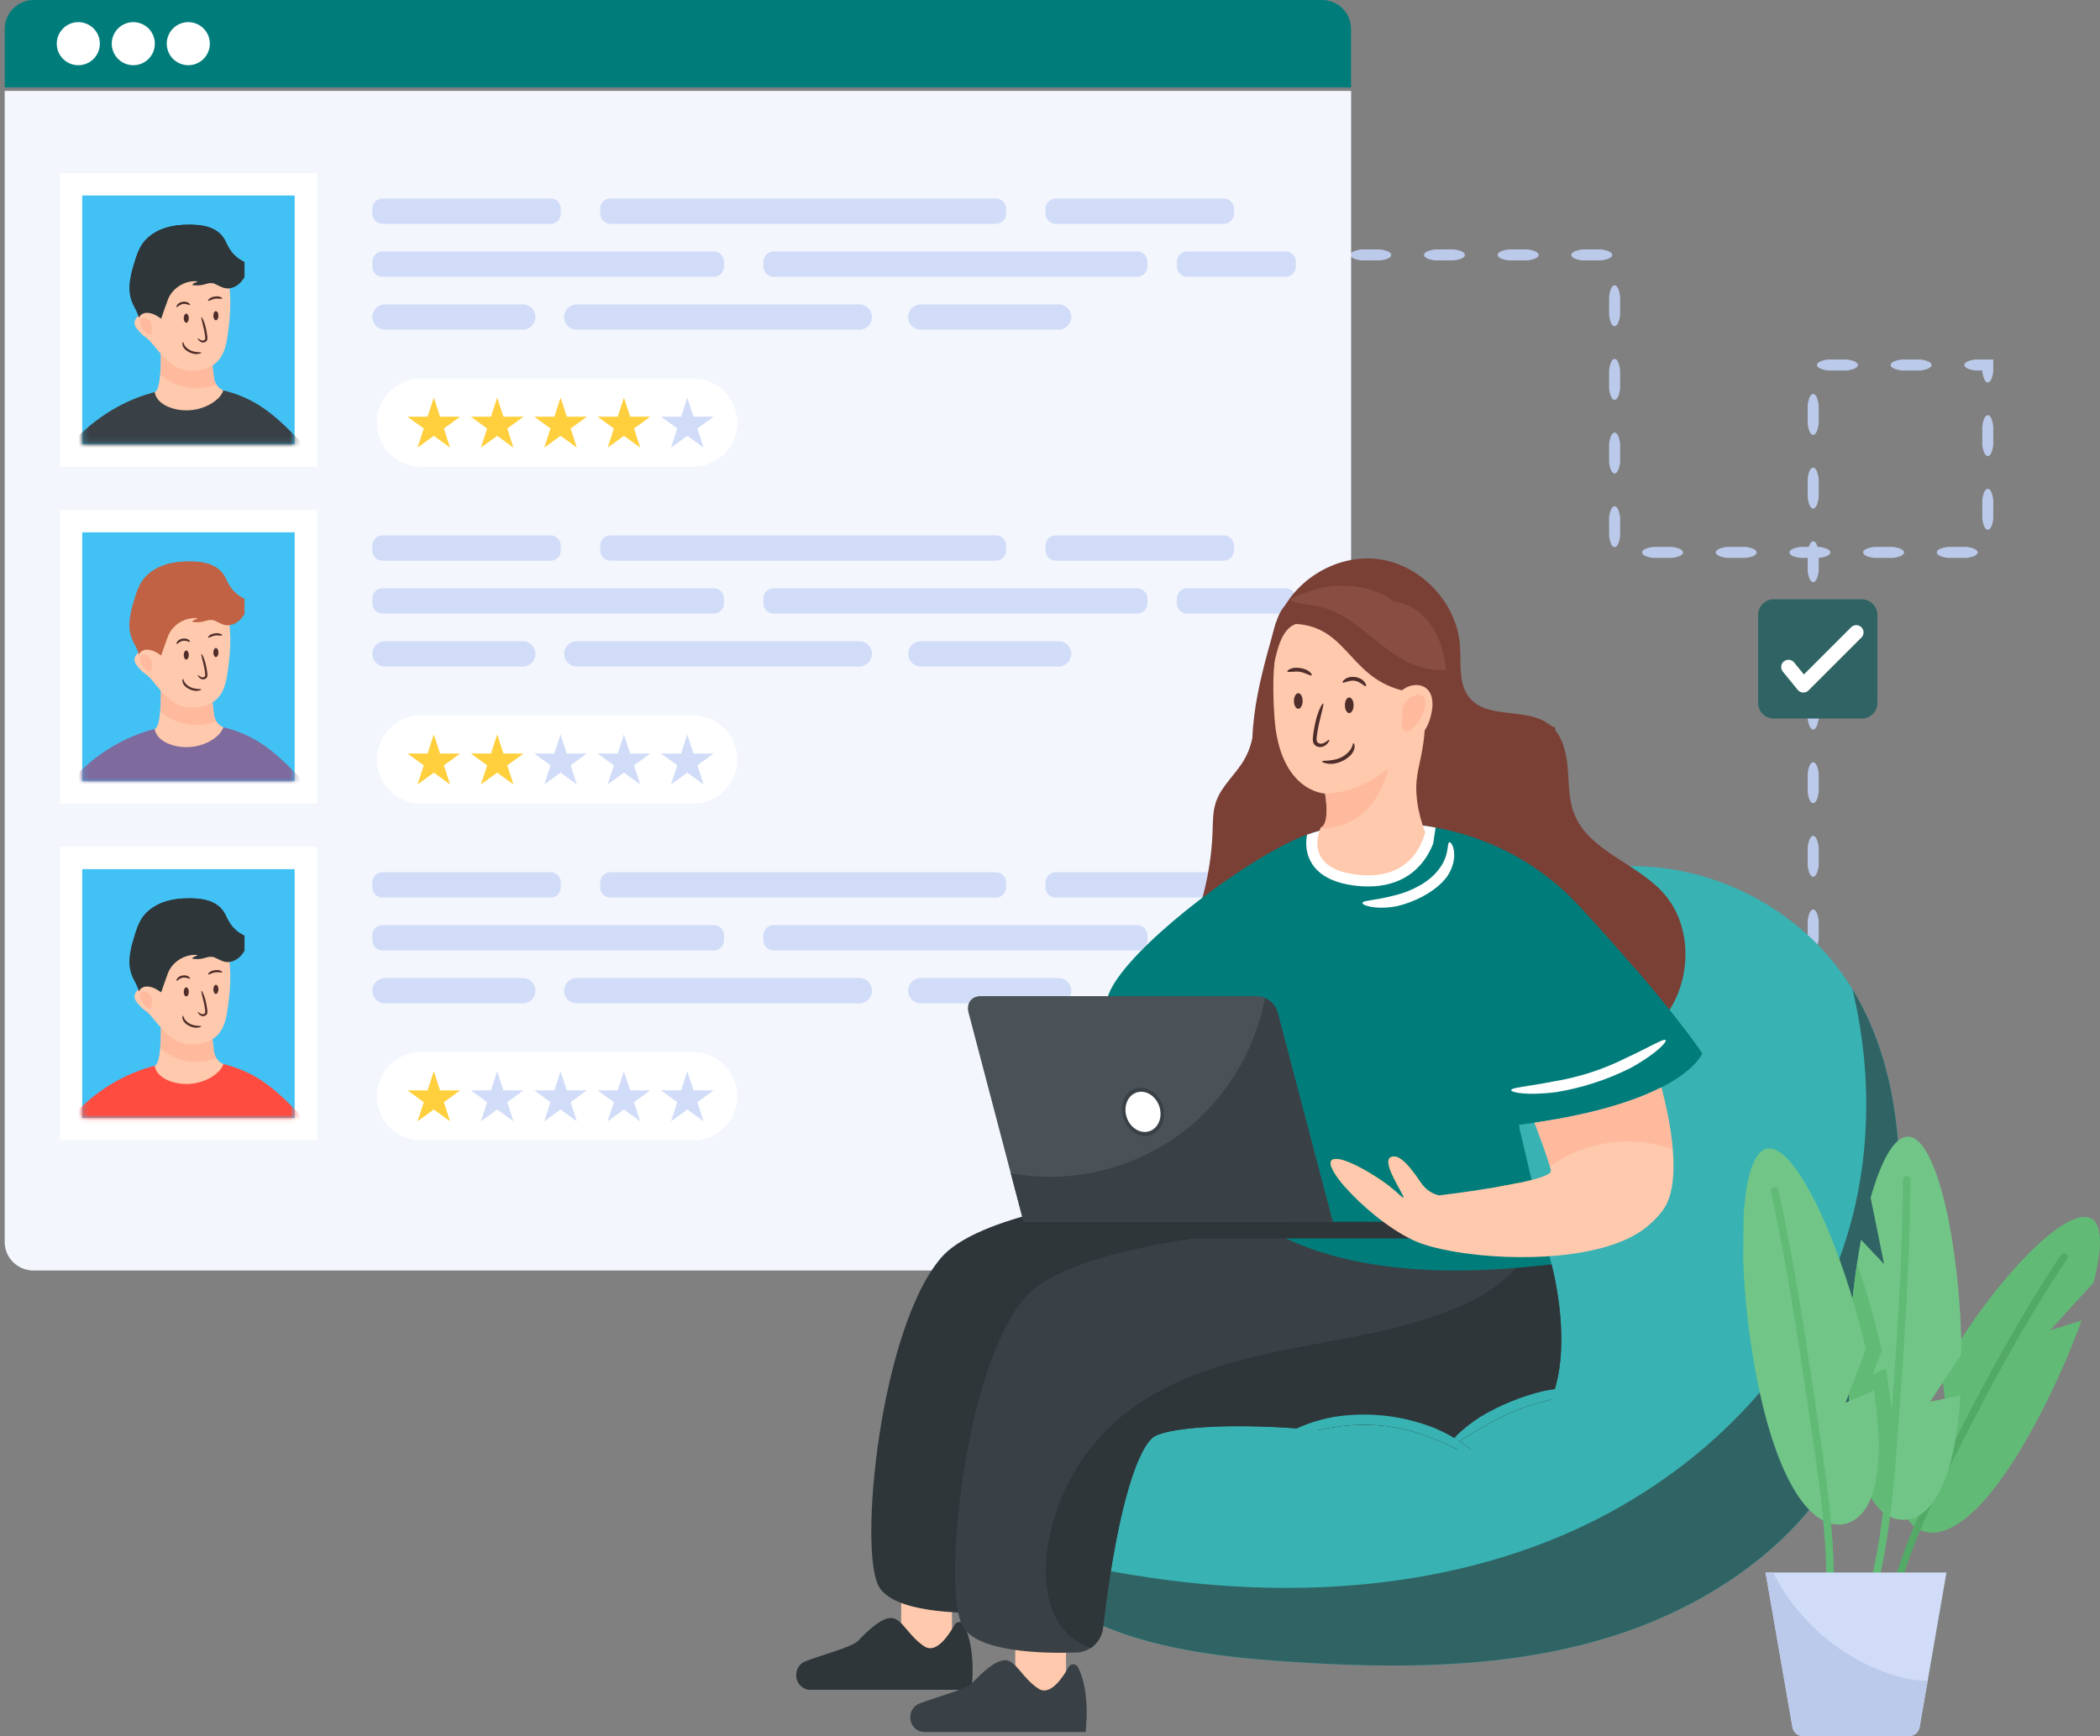
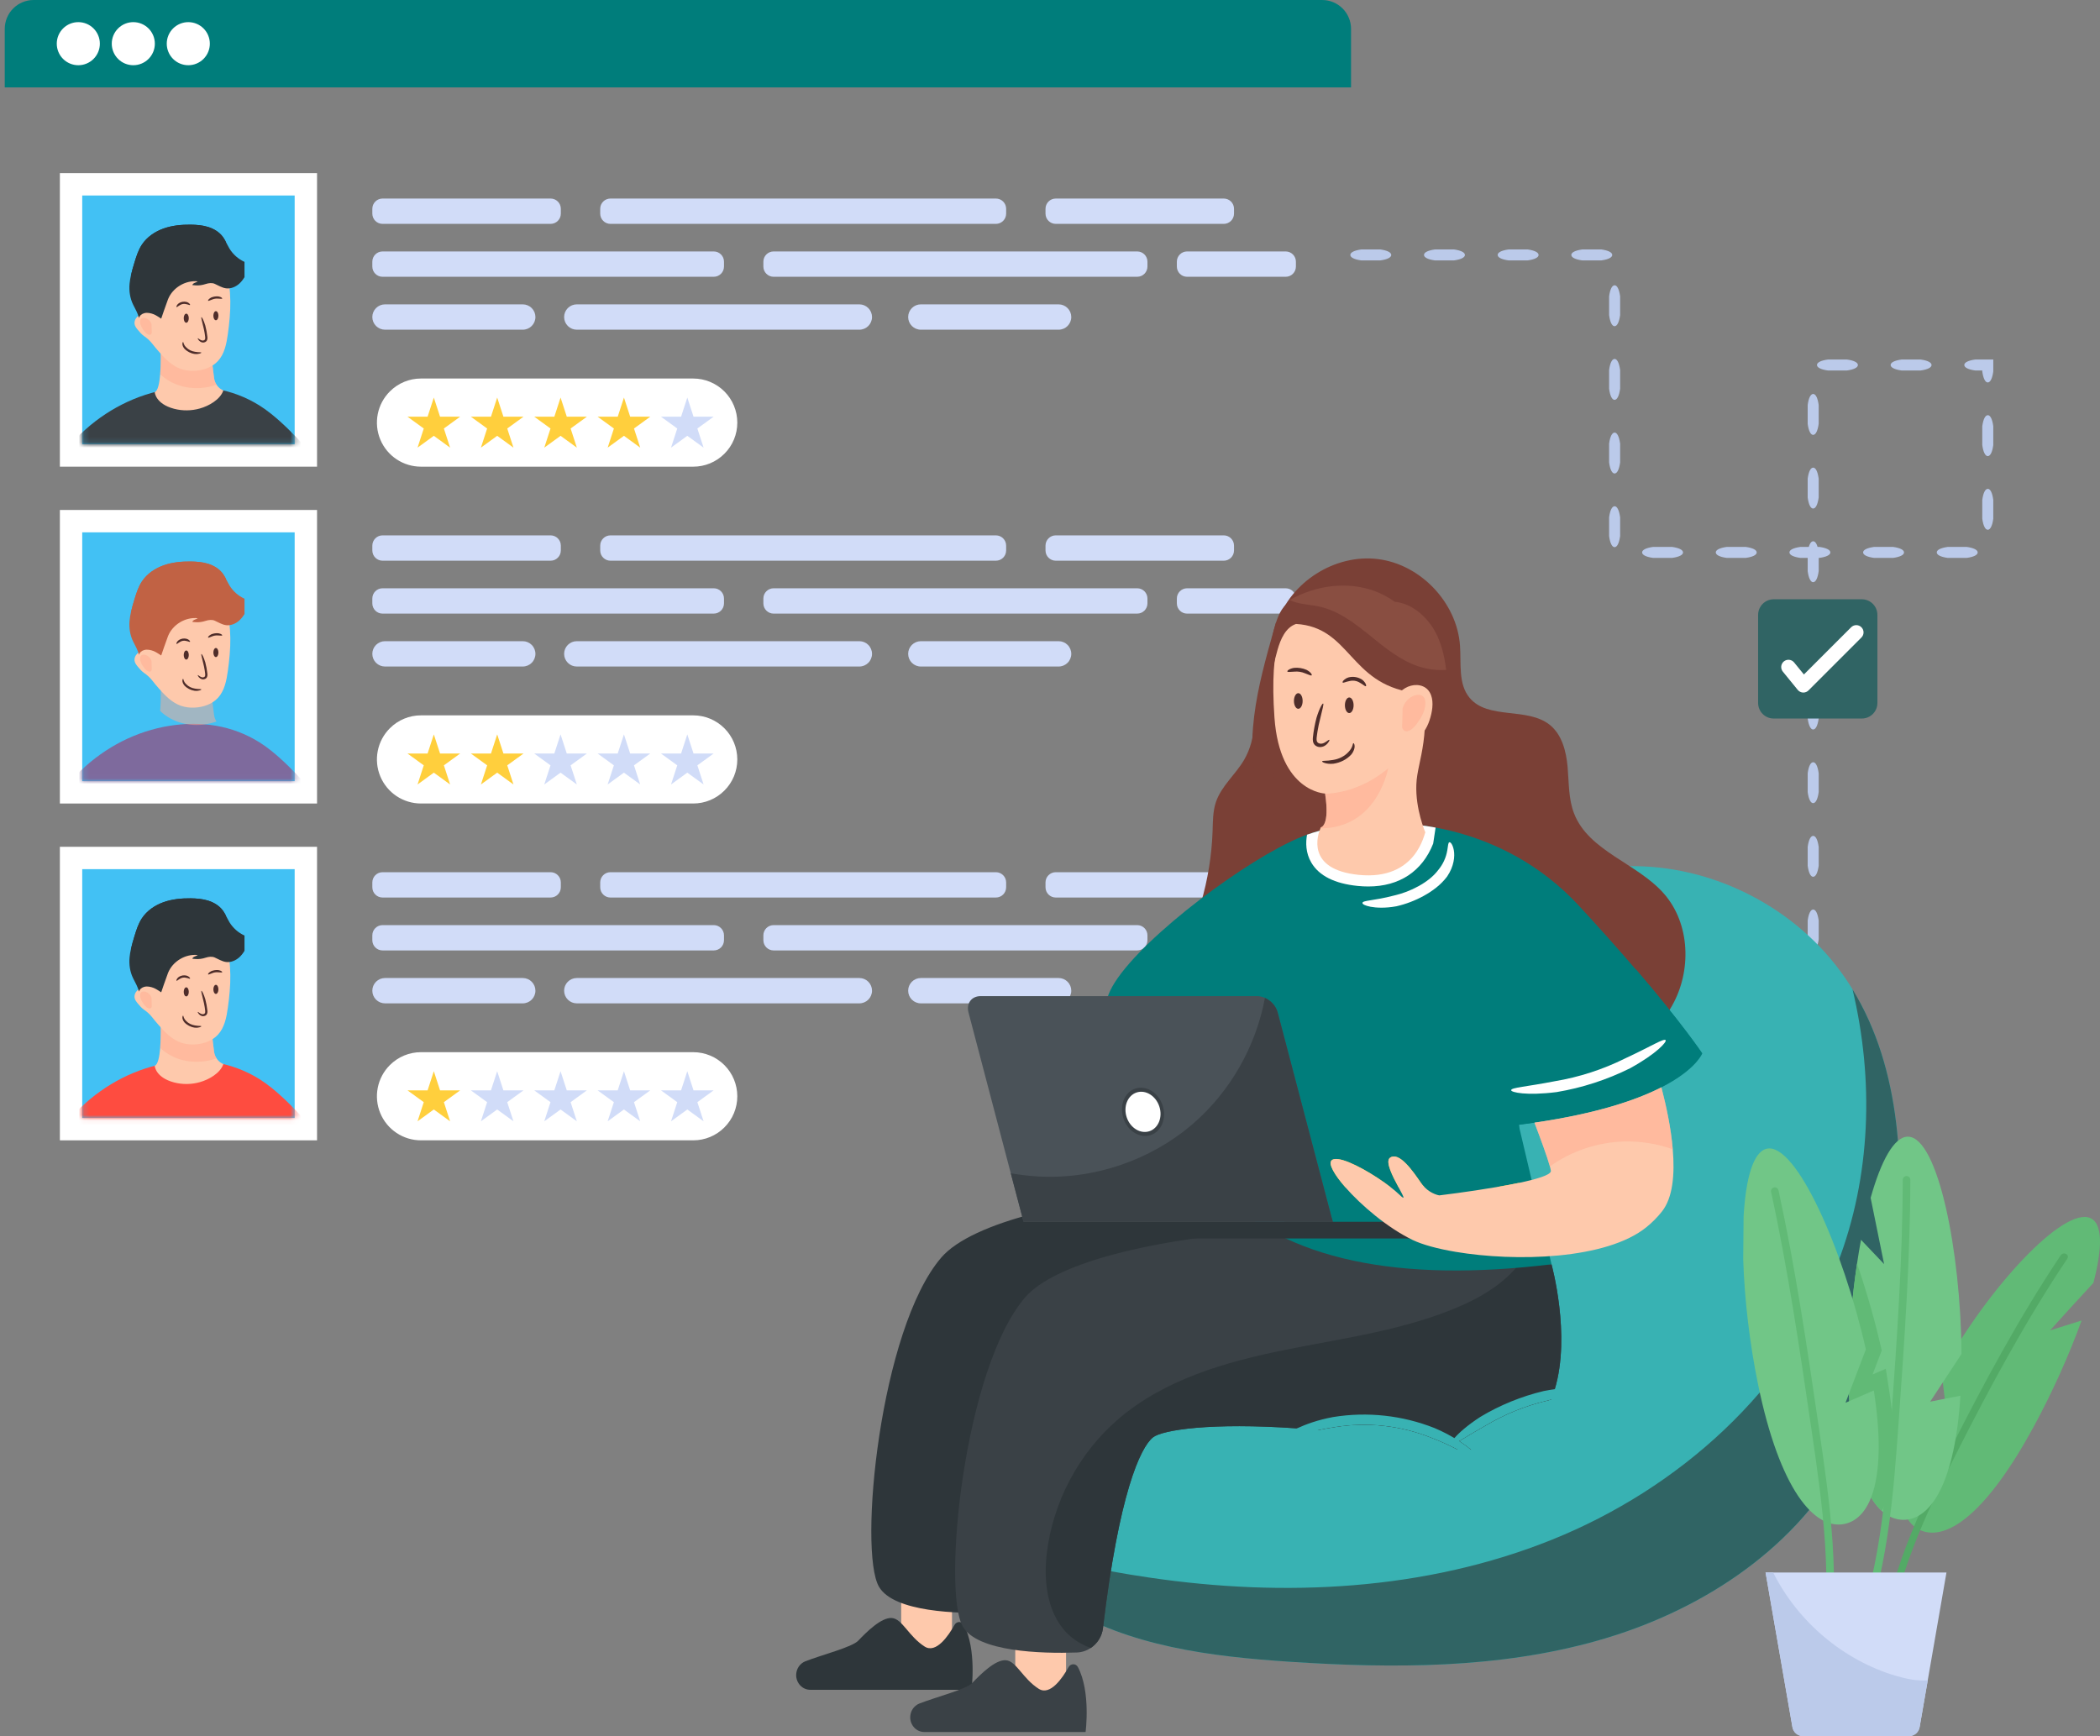
<svg xmlns="http://www.w3.org/2000/svg" width="387" height="320" viewBox="0 0 387 320" fill="none">
  <rect x="0" y="0" width="387" height="320" fill="#808080" stroke="none" />
  <path d="M256.387 46.997C256.387 47.43 255.713 47.821 254.35 48H250.883C249.52 47.821 248.847 47.43 248.847 46.987C248.847 46.543 249.52 46.162 250.883 45.972H254.35C255.713 46.162 256.387 46.543 256.387 46.997ZM269.963 46.997C269.963 47.43 269.288 47.821 267.925 48H264.459C263.095 47.821 262.422 47.43 262.422 46.987C262.422 46.543 263.095 46.162 264.459 45.972H267.925C269.288 46.162 269.963 46.543 269.963 46.997ZM283.538 46.997C283.538 47.43 282.864 47.821 281.5 48H278.034C276.67 47.821 275.998 47.43 275.998 46.987C275.998 46.543 276.67 46.162 278.034 45.972H281.5C282.864 46.162 283.538 46.543 283.538 46.997ZM297.113 46.997C297.113 47.43 296.439 47.821 295.075 48H291.609C290.245 47.821 289.573 47.43 289.573 46.987C289.573 46.543 290.245 46.162 291.609 45.972H295.075C296.439 46.162 297.113 46.543 297.113 46.997ZM297.54 60.123C297.108 60.123 296.716 59.449 296.537 58.084V54.619C296.718 53.255 297.108 52.583 297.552 52.583C297.995 52.583 298.375 53.255 298.567 54.619V58.084C298.375 59.449 297.994 60.123 297.54 60.123ZM297.54 73.698C297.108 73.698 296.716 73.024 296.537 71.659V68.194C296.718 66.831 297.108 66.158 297.552 66.158C297.995 66.158 298.375 66.831 298.567 68.194V71.659C298.375 73.024 297.994 73.698 297.54 73.698ZM297.54 87.273C297.108 87.273 296.716 86.599 296.537 85.234V81.769C296.718 80.406 297.108 79.733 297.552 79.733C297.995 79.733 298.375 80.406 298.567 81.769V85.234C298.375 86.599 297.994 87.273 297.54 87.273ZM297.54 100.848C297.108 100.848 296.716 100.174 296.537 98.809V95.344C296.718 93.981 297.108 93.308 297.552 93.308C297.995 93.308 298.375 93.981 298.567 95.344V98.809C298.375 100.174 297.994 100.848 297.54 100.848ZM310.159 101.827C310.159 102.26 309.484 102.651 308.121 102.832H304.655C303.291 102.651 302.618 102.26 302.618 101.817C302.618 101.373 303.291 100.993 304.655 100.802H308.121C309.484 100.993 310.159 101.373 310.159 101.827ZM323.734 101.827C323.734 102.26 323.06 102.651 321.696 102.832H318.23C316.866 102.651 316.194 102.26 316.194 101.817C316.194 101.373 316.866 100.993 318.23 100.802H321.696C323.06 100.993 323.734 101.373 323.734 101.827ZM337.309 101.827C337.309 102.26 336.635 102.651 335.271 102.832H331.805C330.441 102.651 329.769 102.26 329.769 101.817C329.769 101.373 330.441 100.993 331.805 100.802H335.271C336.635 100.993 337.309 101.373 337.309 101.827ZM350.884 101.827C350.884 102.26 350.21 102.651 348.846 102.832H345.38C344.017 102.651 343.344 102.26 343.344 101.817C343.344 101.373 344.017 100.993 345.38 100.802H348.846C350.21 100.993 350.884 101.373 350.884 101.827ZM364.459 101.827C364.459 102.26 363.785 102.651 362.422 102.832H358.955C357.592 102.651 356.919 102.26 356.919 101.817C356.919 101.373 357.592 100.993 358.955 100.802H362.422C363.785 100.993 364.459 101.373 364.459 101.827ZM366.33 90.1C366.763 90.1 367.153 90.774 367.333 92.139V95.605C367.153 96.968 366.763 97.642 366.319 97.642C365.876 97.642 365.494 96.968 365.304 95.605V92.139C365.494 90.774 365.874 90.1 366.33 90.1ZM366.33 76.525C366.763 76.525 367.153 77.199 367.333 78.564V82.03C367.153 83.392 366.763 84.067 366.319 84.067C365.876 84.067 365.494 83.392 365.304 82.03V78.564C365.494 77.199 365.874 76.525 366.33 76.525ZM361.992 67.266C361.992 66.834 362.666 66.441 364.031 66.262H367.334V68.455C367.153 69.817 366.761 70.491 366.319 70.491C365.877 70.491 365.494 69.817 365.304 68.455V68.291H364.031C362.666 68.101 361.992 67.722 361.992 67.266ZM348.417 67.266C348.417 66.834 349.091 66.441 350.456 66.262H353.922C355.284 66.441 355.958 66.834 355.958 67.277C355.958 67.721 355.284 68.101 353.922 68.291H350.456C349.091 68.101 348.417 67.722 348.417 67.266ZM334.841 67.266C334.841 66.834 335.516 66.441 336.881 66.262H340.347C341.709 66.441 342.383 66.834 342.383 67.277C342.383 67.721 341.709 68.101 340.347 68.291H336.881C335.516 68.101 334.841 67.722 334.841 67.266ZM334.132 80.154C333.7 80.154 333.309 79.48 333.129 78.116V74.65C333.31 73.286 333.7 72.614 334.144 72.614C334.588 72.614 334.968 73.286 335.158 74.65V78.116C334.968 79.48 334.588 80.154 334.132 80.154ZM334.132 93.729C333.7 93.729 333.309 93.055 333.129 91.691V88.225C333.31 86.862 333.7 86.189 334.144 86.189C334.588 86.189 334.968 86.862 335.158 88.225V91.691C334.968 93.055 334.588 93.729 334.132 93.729Z" fill="#BBCAEA" />
  <path d="M334.134 107.304C333.701 107.304 333.311 106.63 333.131 105.267V101.8C333.312 100.437 333.701 99.764 334.146 99.764C334.59 99.764 334.97 100.437 335.16 101.8V105.267C334.97 106.63 334.59 107.304 334.134 107.304ZM334.134 120.88C333.701 120.88 333.311 120.205 333.131 118.842V115.376C333.312 114.012 333.701 113.339 334.146 113.339C334.59 113.339 334.97 114.012 335.16 115.376V118.842C334.97 120.205 334.59 120.88 334.134 120.88ZM334.134 134.455C333.701 134.455 333.311 133.781 333.131 132.417V128.951C333.312 127.587 333.701 126.915 334.146 126.915C334.59 126.915 334.97 127.587 335.16 128.951V132.417C334.97 133.781 334.59 134.455 334.134 134.455ZM334.134 148.03C333.701 148.03 333.311 147.356 333.131 145.992V142.526C333.312 141.162 333.701 140.49 334.146 140.49C334.59 140.49 334.97 141.162 335.16 142.526V145.992C334.97 147.356 334.59 148.03 334.134 148.03ZM334.134 161.605C333.701 161.605 333.311 160.931 333.131 159.567V156.101C333.312 154.738 333.701 154.065 334.146 154.065C334.59 154.065 334.97 154.738 335.16 156.101V159.567C334.97 160.931 334.59 161.605 334.134 161.605ZM334.134 175.18C333.701 175.18 333.311 174.506 333.131 173.143V169.676C333.312 168.313 333.701 167.64 334.146 167.64C334.59 167.64 334.97 168.313 335.16 169.676V173.143C334.97 174.506 334.59 175.18 334.134 175.18ZM334.134 188.755C333.701 188.755 333.311 188.081 333.131 186.718V183.252C333.312 181.888 333.701 181.215 334.146 181.215C334.59 181.215 334.97 181.888 335.16 183.252V186.718C334.97 188.081 334.59 188.755 334.134 188.755ZM334.134 202.331C333.701 202.331 333.311 201.656 333.131 200.293V196.827C333.312 195.463 333.701 194.79 334.146 194.79C334.59 194.79 334.97 195.463 335.16 196.827V200.293C334.97 201.656 334.59 202.331 334.134 202.331ZM334.134 214.213C333.701 214.213 333.311 213.692 333.131 212.633V209.945C333.312 208.887 333.701 208.364 334.146 208.364C334.59 208.364 334.97 208.887 335.16 209.945V212.633C334.97 213.692 334.59 214.213 334.134 214.213Z" fill="#BBCAEA" />
-   <path d="M248.991 16.747V228.917C248.991 231.82 246.557 234.175 243.652 234.175H6.202C3.219 234.175 0.864 231.82 0.864 228.917V16.747H248.991Z" fill="#F3F6FD" />
  <path d="M248.977 16.103V5.318C248.977 4.62 248.839 3.928 248.571 3.283C248.304 2.637 247.912 2.051 247.418 1.557C246.923 1.063 246.337 0.672 245.691 0.404C245.046 0.137 244.354 -0 243.655 2.13912e-07H6.195C5.497 2.13912e-07 4.805 0.138 4.16 0.405C3.514 0.672 2.928 1.064 2.434 1.558C1.94 2.052 1.548 2.639 1.28 3.284C1.013 3.93 0.875 4.621 0.875 5.32V16.105H248.977V16.103Z" fill="#007D7B" />
  <path d="M18.402 8.051C18.402 8.572 18.299 9.089 18.1 9.571C17.9 10.052 17.608 10.49 17.239 10.859C16.87 11.227 16.432 11.52 15.95 11.719C15.469 11.918 14.952 12.021 14.431 12.021C13.909 12.021 13.393 11.918 12.911 11.719C12.43 11.519 11.992 11.226 11.623 10.857C11.255 10.489 10.962 10.051 10.763 9.569C10.563 9.087 10.461 8.571 10.461 8.05C10.461 6.996 10.88 5.987 11.624 5.242C12.369 4.497 13.379 4.079 14.432 4.08C15.486 4.08 16.495 4.498 17.24 5.243C17.985 5.988 18.403 6.998 18.402 8.051ZM28.535 8.051C28.535 9.104 28.117 10.114 27.372 10.858C26.628 11.602 25.618 12.021 24.565 12.02C23.512 12.02 22.502 11.602 21.758 10.857C21.013 10.112 20.595 9.102 20.596 8.05C20.596 7.528 20.698 7.012 20.898 6.53C21.098 6.049 21.39 5.611 21.759 5.243C22.128 4.874 22.565 4.582 23.047 4.382C23.529 4.183 24.045 4.08 24.566 4.08C25.088 4.08 25.604 4.183 26.085 4.383C26.567 4.582 27.005 4.875 27.373 5.244C27.742 5.612 28.034 6.05 28.234 6.532C28.433 7.013 28.536 7.53 28.535 8.051ZM38.67 8.051C38.67 9.104 38.252 10.114 37.507 10.858C36.762 11.602 35.752 12.021 34.699 12.02C33.647 12.02 32.637 11.602 31.892 10.857C31.148 10.112 30.73 9.102 30.73 8.05C30.73 7.528 30.833 7.012 31.033 6.53C31.232 6.049 31.525 5.611 31.893 5.243C32.262 4.874 32.7 4.582 33.182 4.382C33.663 4.183 34.18 4.08 34.701 4.08C35.222 4.08 35.739 4.183 36.22 4.383C36.702 4.582 37.139 4.875 37.508 5.244C37.877 5.612 38.169 6.05 38.368 6.532C38.568 7.013 38.67 7.53 38.67 8.051ZM135.874 77.891C135.877 78.958 135.668 80.015 135.259 81.001C134.85 81.987 134.251 82.882 133.494 83.635C132.741 84.391 131.846 84.99 130.86 85.398C129.874 85.807 128.817 86.016 127.75 86.015H77.59C75.983 86.017 74.411 85.541 73.074 84.649C71.737 83.757 70.694 82.487 70.079 81.002C69.464 79.517 69.304 77.883 69.618 76.306C69.933 74.73 70.708 73.282 71.846 72.147C72.599 71.391 73.494 70.791 74.48 70.382C75.466 69.974 76.523 69.764 77.59 69.767H127.75C129.905 69.767 131.971 70.623 133.495 72.146C135.019 73.67 135.874 75.736 135.874 77.891Z" fill="white" />
  <path d="M79.947 73.276L81.093 76.801H84.799L81.8 78.98L82.947 82.507L79.945 80.327L76.947 82.507L78.093 78.98L75.091 76.801H78.8L79.947 73.276ZM91.626 73.276L92.772 76.801H96.48L93.478 78.98L94.624 82.507L91.626 80.327L88.626 82.507L89.772 78.98L86.772 76.801H90.48L91.626 73.276ZM103.305 73.276L104.451 76.801H108.159L105.159 78.98L106.305 82.507L103.305 80.327L100.305 82.507L101.451 78.98L98.451 76.801H102.159L103.305 73.276ZM114.986 73.276L116.131 76.801H119.838L116.838 78.98L117.984 82.507L114.984 80.327L111.986 82.507L113.132 78.98L110.13 76.801H113.839L114.986 73.276Z" fill="#FFCF3D" />
  <path d="M126.66 73.275L127.807 76.8H131.514L128.515 78.98L129.662 82.507L126.66 80.327L123.662 82.507L124.808 78.98L121.806 76.8H125.515L126.66 73.275ZM101.468 41.264H70.501C69.46 41.264 68.616 40.419 68.616 39.377V38.481C68.616 37.44 69.46 36.594 70.501 36.594H101.468C102.508 36.594 103.353 37.438 103.353 38.481V39.377C103.353 40.417 102.508 41.264 101.468 41.264ZM225.524 41.264H194.56C193.518 41.264 192.673 40.419 192.673 39.377V38.481C192.673 37.44 193.518 36.594 194.559 36.594H225.525C226.566 36.594 227.411 37.438 227.411 38.481V39.377C227.411 40.417 226.566 41.264 225.525 41.264H225.524ZM131.537 51.015H70.501C69.459 51.015 68.614 50.17 68.614 49.13V48.231C68.614 47.19 69.459 46.345 70.5 46.345H131.535C132.576 46.345 133.421 47.19 133.421 48.231V49.127C133.421 50.169 132.576 51.014 131.535 51.014L131.537 51.015ZM96.339 56.098H70.949C70.33 56.098 69.736 56.344 69.298 56.782C68.86 57.22 68.614 57.814 68.614 58.433C68.614 59.053 68.86 59.646 69.298 60.084C69.736 60.522 70.33 60.768 70.949 60.768H96.336C96.956 60.768 97.549 60.522 97.987 60.084C98.425 59.646 98.671 59.053 98.671 58.433C98.671 57.814 98.425 57.22 97.987 56.782C97.549 56.344 96.956 56.098 96.336 56.098H96.339ZM158.366 56.098H106.294C105.675 56.098 105.081 56.344 104.643 56.782C104.205 57.22 103.959 57.814 103.959 58.433C103.959 59.053 104.205 59.646 104.643 60.084C105.081 60.522 105.675 60.768 106.294 60.768H158.366C158.985 60.768 159.579 60.522 160.017 60.084C160.455 59.646 160.701 59.053 160.701 58.433C160.701 57.814 160.455 57.22 160.017 56.782C159.579 56.344 158.985 56.098 158.366 56.098ZM183.53 41.264H112.497C111.456 41.264 110.61 40.419 110.61 39.377V38.481C110.61 37.438 111.454 36.594 112.497 36.594H183.53C184.572 36.594 185.417 37.438 185.417 38.481V39.377C185.417 40.417 184.572 41.264 183.531 41.264H183.53ZM209.571 51.015H142.566C141.525 51.015 140.679 50.17 140.679 49.13V48.231C140.679 47.19 141.523 46.345 142.566 46.345H209.57C210.612 46.345 211.458 47.19 211.458 48.231V49.127C211.458 50.169 210.614 51.014 209.57 51.014L209.571 51.015ZM236.933 51.015H218.763C217.722 51.015 216.878 50.17 216.878 49.13V48.231C216.878 47.19 217.722 46.345 218.763 46.345H236.931C237.974 46.345 238.818 47.19 238.818 48.231V49.127C238.818 50.169 237.974 51.015 236.933 51.015ZM195.085 56.098H169.697C169.077 56.098 168.483 56.344 168.045 56.782C167.608 57.22 167.362 57.814 167.362 58.433C167.362 59.053 167.608 59.646 168.045 60.084C168.483 60.522 169.077 60.768 169.697 60.768H195.085C195.704 60.768 196.298 60.522 196.736 60.084C197.174 59.646 197.42 59.053 197.42 58.433C197.42 57.814 197.174 57.22 196.736 56.782C196.298 56.344 195.704 56.098 195.085 56.098Z" fill="#D1DCF8" />
  <path d="M11.035 31.912H58.426V86.015H11.035V31.912Z" fill="white" />
  <path d="M54.302 36.033V81.894H15.152V36.033H54.302Z" fill="#42C1F4" />
  <mask id="mask0_81_37093" style="mask-type:luminance" maskUnits="userSpaceOnUse" x="15" y="36" width="40" height="46">
    <path d="M54.303 36.033V81.894H15.154V36.033H54.303Z" fill="white" />
  </mask>
  <g mask="url(#mask0_81_37093)">
    <path d="M52.221 106.405L55.186 122.763C33.703 125.589 13.842 120.388 13.842 120.388L14.853 109.976L15.413 104.187C11.136 102.84 6.302 89.691 6.302 89.691C6.302 89.691 9.319 85.272 14.922 79.923C19.436 75.609 25.119 72.662 31.285 71.688C37.042 70.778 42.739 71.573 47.802 74.727C48.514 75.17 49.25 75.701 49.998 76.3C58.123 82.79 67.902 97.354 67.902 97.354C61.003 106.923 52.221 106.405 52.221 106.405Z" fill="#3A4146" />
    <path d="M41.163 71.957C40.584 73.67 38.438 74.848 36.812 75.295C35.269 75.728 33.639 75.745 32.087 75.346C28.6 74.424 28.513 72.264 28.513 72.264C29.102 72.074 29.389 70.572 29.523 68.957C29.694 66.919 29.629 64.702 29.629 64.702H38.887C38.887 64.702 39.159 67.515 39.453 69.682C39.513 70.12 39.666 70.537 39.905 70.899C40.115 71.227 40.391 71.513 40.726 71.729C40.978 71.892 41.163 71.957 41.163 71.957Z" fill="#FEC9AC" />
    <g opacity="0.5">
      <path d="M39.898 70.901C36.735 72.044 32.998 71.67 30.32 69.641C30.039 69.429 29.771 69.201 29.517 68.957C29.688 66.919 29.623 64.702 29.623 64.702H38.881C38.881 64.702 39.152 67.515 39.447 69.682C39.507 70.12 39.659 70.537 39.899 70.899L39.898 70.901Z" fill="#FFAB90" />
    </g>
    <path d="M41.99 61.574C41.741 63.348 41.381 65.219 40.171 66.537C39.096 67.706 37.477 68.262 35.89 68.338C35.027 68.392 34.162 68.279 33.341 68.006C31.69 67.43 30.412 66.116 29.266 64.799C28.84 64.314 28.421 63.819 28.024 63.306C27.604 62.781 27.106 62.322 26.548 61.947C26.11 61.639 25.753 61.229 25.415 60.819C25.143 60.491 24.869 60.146 24.799 59.733C24.746 59.354 24.843 58.97 25.068 58.662C25.201 58.478 25.362 58.319 25.545 58.187C25.186 56.253 25.399 54.257 26.157 52.443C27.195 50.026 29.136 48.11 31.566 47.103L40.533 45.694C40.572 47.035 41.145 48.29 41.553 49.565C42.79 53.411 42.55 57.571 41.99 61.574Z" fill="#FEC9AC" />
    <path d="M45.057 48.27C43.913 47.746 42.95 46.895 42.289 45.823C42.023 45.386 41.805 44.914 41.564 44.463C41.406 44.16 41.224 43.87 41.021 43.596C40.36 42.733 39.383 42.154 38.348 41.831C37.31 41.51 36.218 41.423 35.134 41.41C33.444 41.395 31.731 41.553 30.141 42.119C28.547 42.686 27.075 43.688 26.144 45.098C25.48 46.108 25.118 47.282 24.765 48.439C24.526 49.2 24.314 49.969 24.132 50.745C24.013 51.259 23.927 51.78 23.875 52.305C23.755 53.625 23.954 54.976 24.541 56.165C24.933 56.956 25.388 57.694 25.606 58.607C25.735 58.154 26.156 57.83 26.61 57.717C27.189 57.572 27.811 57.724 28.357 57.935C28.767 58.094 29.707 58.732 29.707 58.732C29.707 58.732 30.657 55.937 30.965 55.157C31.812 53.033 34.163 51.617 36.436 51.857C36.114 52.122 35.537 52.139 35.452 52.546L36.015 52.593C36.656 52.65 37.297 52.548 37.908 52.346C38.467 52.164 39.092 52.101 39.552 52.308C40.249 52.614 40.906 53.044 41.656 53.142C42.558 53.258 43.471 52.861 44.139 52.244C44.504 51.905 44.802 51.505 45.059 51.078L45.057 48.27Z" fill="#2E363A" />
    <g opacity="0.5">
      <path d="M27.962 61.282C27.969 61.384 27.938 61.485 27.875 61.565C27.811 61.645 27.72 61.698 27.619 61.714C27.521 61.724 27.422 61.707 27.333 61.666C27.016 61.541 26.772 61.276 26.561 61.005C26.177 60.513 25.838 59.943 25.824 59.319C25.821 59.123 25.855 58.911 25.987 58.767C26.174 58.56 26.503 58.546 26.775 58.62C27.321 58.767 27.77 59.218 27.924 59.761L27.962 61.282Z" fill="#FFAB90" />
    </g>
    <path d="M40.838 48.431C40.163 48.852 39.288 48.706 38.519 48.507C37.318 48.194 36.101 47.777 34.868 47.934C34.257 48.014 33.673 48.232 33.158 48.571C32.643 48.909 32.212 49.36 31.897 49.89C31.746 50.154 31.619 50.436 31.437 50.68C30.989 51.273 30.232 51.566 29.492 51.62C28.75 51.674 28.014 51.517 27.289 51.362L25.157 50.908C24.821 50.825 24.478 50.771 24.132 50.745C24.304 49.968 24.535 49.201 24.765 48.437C25.117 47.282 25.48 46.108 26.145 45.098C27.075 43.686 28.547 42.684 30.141 42.119C31.731 41.553 33.444 41.395 35.134 41.41C36.22 41.425 37.31 41.51 38.348 41.832C39.383 42.154 40.36 42.733 41.021 43.596C41.227 43.867 41.401 44.161 41.564 44.463C41.624 44.965 41.727 45.47 41.764 45.976C41.835 46.896 41.621 47.947 40.838 48.431Z" fill="#2E363A" />
    <path d="M32.533 56.599C32.499 56.578 32.493 56.498 32.548 56.367C32.643 56.171 32.788 56.004 32.968 55.882C33.383 55.617 33.916 55.532 34.392 55.659C34.669 55.748 34.844 55.885 34.938 55.991C35.033 56.098 35.051 56.177 35.024 56.208C34.959 56.284 34.743 56.136 34.292 56.053C34.105 56.004 33.91 55.995 33.72 56.025C33.529 56.054 33.346 56.123 33.183 56.226C32.779 56.445 32.619 56.653 32.533 56.599ZM38.348 55.433C38.292 55.38 38.414 55.107 38.9 54.848C39.322 54.664 39.79 54.591 40.25 54.636C40.793 54.736 40.989 54.958 40.953 55.026C40.914 55.116 40.671 55.054 40.209 55.041C39.818 55.003 39.423 55.065 39.063 55.222C38.626 55.373 38.414 55.507 38.348 55.433ZM36.45 62.358C36.485 62.326 36.601 62.418 36.814 62.568C36.921 62.638 37.06 62.721 37.223 62.756C37.378 62.791 37.6 62.761 37.715 62.635C37.921 62.448 37.773 61.886 37.722 61.45C37.649 60.992 37.553 60.538 37.435 60.089C37.187 59.024 37.028 58.498 37.119 58.462C37.193 58.431 37.499 58.908 37.828 59.985C38.011 60.678 38.142 61.384 38.22 62.097C38.23 62.222 38.236 62.356 38.212 62.503C38.188 62.661 38.114 62.809 38.001 62.923C37.883 63.025 37.74 63.093 37.587 63.121C37.434 63.148 37.277 63.135 37.131 63.08C36.947 63.011 36.783 62.897 36.654 62.748C36.463 62.522 36.42 62.386 36.45 62.358ZM37.098 64.99C37.108 65.029 37.022 65.102 36.822 65.165C36.623 65.225 36.304 65.288 35.879 65.242C35.153 65.141 34.483 64.796 33.978 64.264C33.696 63.925 33.601 63.577 33.613 63.352C33.624 63.126 33.704 63.031 33.742 63.04C33.843 63.052 33.76 63.465 34.282 63.993C34.701 64.45 35.313 64.747 35.938 64.839C36.68 64.975 37.075 64.884 37.099 64.99H37.098Z" fill="#4F2D2A" />
    <path d="M39.785 59.026C40.043 59.026 40.252 58.652 40.252 58.189C40.252 57.727 40.043 57.352 39.785 57.352C39.528 57.352 39.319 57.727 39.319 58.189C39.319 58.652 39.528 59.026 39.785 59.026Z" fill="#4F2D2A" />
    <path d="M34.325 59.487C34.582 59.487 34.791 59.112 34.791 58.65C34.791 58.187 34.582 57.812 34.325 57.812C34.068 57.812 33.859 58.187 33.859 58.65C33.859 59.112 34.068 59.487 34.325 59.487Z" fill="#4F2D2A" />
    <path d="M15.415 104.185C15.415 104.185 14.421 112.764 2.745 114.502C-8.93 116.237 -15.601 81.656 -15.601 81.656C-15.601 81.656 -11.992 79.433 -10.272 78.148C-10.072 78.148 -0.837 96.491 -0.349 97.47C0.134 98.453 6.3 89.691 6.3 89.691L15.415 104.185Z" fill="#FEC9AC" />
  </g>
  <path d="M135.874 139.973C135.876 141.041 135.667 142.098 135.259 143.083C134.85 144.069 134.25 144.964 133.494 145.717C132.741 146.473 131.846 147.072 130.86 147.481C129.874 147.889 128.817 148.099 127.75 148.097H77.59C75.982 148.099 74.41 147.624 73.073 146.732C71.736 145.839 70.694 144.57 70.079 143.085C69.464 141.6 69.303 139.965 69.618 138.389C69.933 136.812 70.708 135.365 71.846 134.23C72.599 133.473 73.494 132.874 74.48 132.465C75.466 132.057 76.523 131.848 77.59 131.851H127.75C129.905 131.851 131.971 132.707 133.494 134.23C135.018 135.753 135.874 137.819 135.874 139.973Z" fill="white" />
  <path d="M79.948 135.358L81.095 138.885H84.801L81.802 141.064L82.948 144.591L79.947 142.411L76.948 144.591L78.094 141.064L75.091 138.883H78.8L79.948 135.358ZM91.627 135.358L92.774 138.885H96.481L93.48 141.064L94.626 144.591L91.627 142.411L88.627 144.591L89.774 141.064L86.773 138.883H90.481L91.627 135.358Z" fill="#FFCF3D" />
  <path d="M103.302 135.358L104.448 138.884H108.156L105.156 141.064L106.302 144.59L103.302 142.411L100.302 144.59L101.448 141.064L98.448 138.883H102.155L103.302 135.358ZM114.983 135.358L116.127 138.884H119.835L116.835 141.064L117.981 144.59L114.981 142.411L111.982 144.59L113.129 141.064L110.126 138.883H113.836L114.983 135.358ZM126.66 135.358L127.807 138.884H131.514L128.515 141.064L129.662 144.59L126.66 142.411L123.662 144.59L124.808 141.064L121.806 138.884H125.515L126.66 135.358ZM101.468 103.346H70.501C69.46 103.346 68.616 102.501 68.616 101.461V100.565C68.616 99.522 69.46 98.676 70.501 98.676H101.468C102.508 98.676 103.353 99.521 103.353 100.565V101.459C103.353 102.501 102.508 103.346 101.468 103.346ZM225.524 103.346H194.56C193.518 103.346 192.673 102.501 192.673 101.461V100.565C192.673 99.522 193.518 98.676 194.559 98.676H225.525C226.566 98.676 227.411 99.521 227.411 100.565V101.459C227.411 102.501 226.566 103.346 225.525 103.346H225.524ZM131.537 113.099H70.501C69.459 113.099 68.614 112.254 68.614 111.212V110.316C68.614 109.274 69.459 108.429 70.5 108.429H131.535C132.576 108.429 133.421 109.274 133.421 110.315V111.212C133.421 112.253 132.576 113.097 131.535 113.097L131.537 113.099ZM96.339 118.181H70.949C70.33 118.181 69.736 118.427 69.298 118.865C68.86 119.302 68.614 119.896 68.614 120.516C68.614 121.135 68.86 121.729 69.298 122.167C69.736 122.605 70.33 122.851 70.949 122.851H96.336C96.956 122.851 97.549 122.605 97.987 122.167C98.425 121.729 98.671 121.135 98.671 120.516C98.671 119.896 98.425 119.302 97.987 118.865C97.549 118.427 96.956 118.181 96.336 118.181H96.339ZM158.366 118.181H106.294C105.675 118.181 105.081 118.427 104.643 118.865C104.205 119.302 103.959 119.896 103.959 120.516C103.959 121.135 104.205 121.729 104.643 122.167C105.081 122.605 105.675 122.851 106.294 122.851H158.366C158.985 122.851 159.579 122.605 160.017 122.167C160.455 121.729 160.701 121.135 160.701 120.516C160.701 119.896 160.455 119.302 160.017 118.865C159.579 118.427 158.985 118.181 158.366 118.181ZM183.53 103.346H112.497C111.456 103.346 110.61 102.501 110.61 101.461V100.563C110.61 99.522 111.454 98.678 112.497 98.678H183.53C184.572 98.678 185.417 99.522 185.417 100.563V101.459C185.417 102.501 184.572 103.346 183.531 103.346H183.53ZM209.571 113.099H142.566C141.525 113.099 140.679 112.254 140.679 111.212V110.316C140.679 109.274 141.523 108.429 142.566 108.429H209.57C210.612 108.429 211.458 109.274 211.458 110.315V111.212C211.458 112.253 210.614 113.097 209.57 113.097L209.571 113.099ZM236.933 113.099H218.763C217.722 113.099 216.878 112.254 216.878 111.212V110.316C216.878 109.274 217.722 108.429 218.763 108.429H236.931C237.974 108.429 238.818 109.274 238.818 110.315V111.212C238.818 112.253 237.974 113.099 236.933 113.099ZM195.085 118.181H169.697C169.077 118.181 168.483 118.427 168.045 118.865C167.608 119.302 167.362 119.896 167.362 120.516C167.362 121.135 167.608 121.729 168.045 122.167C168.483 122.605 169.077 122.851 169.697 122.851H195.085C195.704 122.851 196.298 122.605 196.736 122.167C197.174 121.729 197.42 121.135 197.42 120.516C197.42 119.896 197.174 119.302 196.736 118.865C196.298 118.427 195.704 118.181 195.085 118.181Z" fill="#D1DCF8" />
  <path d="M11.035 93.996H58.426V148.099H11.035V93.996Z" fill="white" />
  <path d="M54.302 98.117V143.978H15.152V98.117H54.302Z" fill="#42C1F4" />
  <mask id="mask1_81_37093" style="mask-type:luminance" maskUnits="userSpaceOnUse" x="15" y="98" width="40" height="46">
    <path d="M54.303 98.116V143.977H15.154V98.116H54.303Z" fill="white" />
  </mask>
  <g mask="url(#mask1_81_37093)">
    <path d="M52.221 168.488L55.187 184.847C33.703 187.673 13.843 182.47 13.843 182.47L14.854 172.06L15.413 166.269C11.137 164.924 6.303 151.774 6.303 151.774C6.303 151.774 9.319 147.354 14.923 142.006C19.436 137.693 25.119 134.744 31.286 133.77C37.043 132.861 42.74 133.655 47.802 136.811C48.514 137.253 49.25 137.784 49.998 138.383C58.124 144.873 67.902 159.436 67.902 159.436C61.003 169.005 52.221 168.488 52.221 168.488Z" fill="#7E6A9D" />
-     <path d="M41.164 134.042C40.584 135.756 38.438 136.932 36.812 137.379C35.269 137.811 33.64 137.829 32.088 137.43C28.601 136.51 28.513 134.35 28.513 134.35C29.103 134.16 29.39 132.657 29.524 131.04C29.694 129.004 29.629 126.787 29.629 126.787H38.888C38.888 126.787 39.159 129.6 39.453 131.766C39.514 132.203 39.666 132.621 39.906 132.985C40.208 133.457 40.647 133.826 41.164 134.042Z" fill="#FEC9AC" />
    <g opacity="0.5">
      <path d="M39.898 132.985C36.735 134.128 32.999 133.755 30.32 131.725C30.039 131.513 29.771 131.284 29.518 131.04C29.688 129.004 29.623 126.787 29.623 126.787H38.881C38.881 126.787 39.153 129.6 39.447 131.766C39.507 132.203 39.658 132.621 39.898 132.985Z" fill="#FFAB90" />
    </g>
    <path d="M41.991 123.658C41.742 125.431 41.381 127.301 40.172 128.621C39.096 129.79 37.478 130.346 35.891 130.42C35.028 130.475 34.162 130.362 33.342 130.088C31.69 129.512 30.413 128.198 29.266 126.883C28.841 126.398 28.422 125.901 28.025 125.388C27.604 124.863 27.106 124.405 26.548 124.029C26.111 123.722 25.753 123.311 25.415 122.901C25.144 122.575 24.869 122.228 24.8 121.815C24.747 121.437 24.843 121.053 25.068 120.744C25.201 120.56 25.363 120.403 25.545 120.269C25.187 118.336 25.4 116.341 26.157 114.527C27.195 112.109 29.136 110.193 31.566 109.186L40.534 107.778C40.573 109.118 41.146 110.373 41.553 111.649C42.79 115.494 42.55 119.655 41.991 123.658Z" fill="#FEC9AC" />
    <path d="M45.058 110.354C43.913 109.83 42.95 108.978 42.29 107.906C42.023 107.469 41.806 106.998 41.564 106.547C41.407 106.244 41.225 105.953 41.021 105.678C40.361 104.817 39.383 104.236 38.349 103.913C37.311 103.592 36.219 103.508 35.134 103.494C33.445 103.477 31.732 103.636 30.142 104.203C28.547 104.769 27.075 105.77 26.145 107.18C25.481 108.191 25.119 109.365 24.766 110.521C24.526 111.283 24.315 112.052 24.132 112.829C24.013 113.343 23.927 113.864 23.876 114.389C23.755 115.707 23.954 117.059 24.541 118.247C24.933 119.041 25.389 119.777 25.606 120.691C25.736 120.238 26.157 119.914 26.611 119.801C27.19 119.656 27.811 119.808 28.357 120.018C28.768 120.178 29.707 120.816 29.707 120.816C29.707 120.816 30.657 118.021 30.965 117.241C31.813 115.117 34.163 113.7 36.436 113.941C36.115 114.205 35.537 114.221 35.453 114.629L36.015 114.677C36.656 114.734 37.297 114.632 37.908 114.43C38.468 114.249 39.092 114.185 39.552 114.392C40.249 114.697 40.907 115.128 41.657 115.226C42.558 115.341 43.471 114.944 44.139 114.327C44.504 113.989 44.803 113.588 45.059 113.163L45.058 110.354Z" fill="#C16244" />
    <g opacity="0.5">
      <path d="M27.962 123.366C27.969 123.468 27.938 123.568 27.875 123.648C27.811 123.727 27.72 123.78 27.62 123.796C27.522 123.807 27.423 123.791 27.333 123.75C27.017 123.624 26.772 123.359 26.561 123.087C26.178 122.596 25.838 122.026 25.825 121.403C25.822 121.206 25.855 120.995 25.988 120.849C26.175 120.642 26.504 120.629 26.775 120.703C27.321 120.849 27.771 121.3 27.924 121.843L27.962 123.366Z" fill="#FFAB90" />
    </g>
    <path d="M40.839 110.515C40.163 110.935 39.288 110.79 38.519 110.589C37.318 110.277 36.101 109.861 34.869 110.016C34.258 110.097 33.673 110.314 33.158 110.653C32.644 110.992 32.213 111.443 31.897 111.972C31.747 112.238 31.62 112.519 31.437 112.763C30.989 113.357 30.232 113.648 29.493 113.703C28.751 113.757 28.015 113.602 27.289 113.446C26.576 113.295 25.867 113.144 25.158 112.991C24.821 112.908 24.478 112.853 24.132 112.828C24.304 112.051 24.535 111.285 24.766 110.521C25.117 109.365 25.481 108.191 26.146 107.18C27.075 105.77 28.547 104.769 30.142 104.203C31.731 103.636 33.445 103.477 35.134 103.494C36.22 103.508 37.311 103.592 38.349 103.915C39.383 104.236 40.361 104.817 41.021 105.678C41.228 105.95 41.401 106.245 41.564 106.547C41.625 107.048 41.727 107.553 41.765 108.06C41.836 108.978 41.622 110.03 40.839 110.515Z" fill="#C16244" />
    <path d="M32.534 118.683C32.499 118.662 32.493 118.582 32.549 118.449C32.644 118.254 32.789 118.088 32.968 117.966C33.383 117.699 33.917 117.616 34.392 117.742C34.67 117.832 34.845 117.968 34.938 118.073C35.033 118.182 35.051 118.261 35.024 118.292C34.959 118.368 34.743 118.218 34.292 118.135C34.106 118.087 33.911 118.078 33.72 118.108C33.529 118.138 33.347 118.207 33.184 118.31C32.78 118.527 32.62 118.736 32.534 118.683ZM38.349 117.515C38.293 117.463 38.415 117.191 38.901 116.932C39.323 116.748 39.791 116.675 40.251 116.72C40.794 116.819 40.99 117.04 40.953 117.11C40.914 117.199 40.671 117.137 40.21 117.125C39.819 117.087 39.424 117.149 39.063 117.306C38.626 117.457 38.415 117.588 38.349 117.515ZM36.451 124.44C36.486 124.41 36.602 124.501 36.815 124.65C36.922 124.721 37.06 124.805 37.223 124.84C37.379 124.873 37.6 124.844 37.715 124.718C37.922 124.531 37.774 123.97 37.722 123.532C37.65 123.074 37.554 122.62 37.436 122.172C37.187 121.108 37.029 120.58 37.119 120.546C37.193 120.516 37.499 120.991 37.828 122.069C38.011 122.762 38.142 123.468 38.22 124.181C38.231 124.304 38.237 124.44 38.213 124.585C38.188 124.744 38.114 124.892 38.002 125.007C37.884 125.109 37.741 125.177 37.588 125.204C37.435 125.231 37.277 125.217 37.131 125.163C36.947 125.094 36.783 124.98 36.655 124.831C36.463 124.606 36.421 124.469 36.451 124.44ZM37.098 127.072C37.109 127.112 37.023 127.184 36.822 127.247C36.623 127.309 36.305 127.372 35.879 127.326C35.153 127.224 34.483 126.879 33.979 126.347C33.697 126.009 33.602 125.659 33.614 125.434C33.624 125.208 33.704 125.114 33.742 125.124C33.843 125.136 33.76 125.549 34.282 126.077C34.701 126.532 35.314 126.831 35.938 126.921C36.68 127.057 37.075 126.967 37.1 127.072H37.098Z" fill="#4F2D2A" />
    <path d="M39.786 121.109C40.043 121.109 40.252 120.734 40.252 120.272C40.252 119.809 40.043 119.435 39.786 119.435C39.529 119.435 39.32 119.809 39.32 120.272C39.32 120.734 39.529 121.109 39.786 121.109Z" fill="#4F2D2A" />
    <path d="M34.325 121.569C34.583 121.569 34.791 121.194 34.791 120.732C34.791 120.27 34.583 119.895 34.325 119.895C34.068 119.895 33.859 120.27 33.859 120.732C33.859 121.194 34.068 121.569 34.325 121.569Z" fill="#4F2D2A" />
    <path d="M15.416 166.267C15.416 166.267 14.422 174.847 2.746 176.586C-8.929 178.321 -15.601 143.739 -15.601 143.739C-15.601 143.739 -11.991 141.517 -10.272 140.23C-10.071 140.23 -0.837 158.575 -0.348 159.552C0.135 160.536 6.301 151.774 6.301 151.774L15.416 166.267Z" fill="#FEC9AC" />
  </g>
  <path d="M135.874 202.057C135.876 203.124 135.667 204.181 135.259 205.167C134.85 206.153 134.25 207.048 133.494 207.801C132.741 208.557 131.846 209.156 130.86 209.565C129.874 209.973 128.817 210.183 127.75 210.181H77.59C75.982 210.183 74.41 209.708 73.073 208.815C71.736 207.923 70.694 206.654 70.079 205.169C69.464 203.684 69.303 202.049 69.618 200.473C69.933 198.896 70.708 197.449 71.846 196.313C72.599 195.557 73.494 194.957 74.48 194.549C75.466 194.14 76.523 193.931 77.59 193.933H127.75C129.905 193.933 131.971 194.789 133.495 196.313C135.018 197.836 135.874 199.903 135.874 202.057Z" fill="white" />
  <path d="M79.947 197.442L81.093 200.967H84.799L81.8 203.146L82.947 206.673L79.945 204.493L76.947 206.673L78.093 203.146L75.091 200.967H78.8L79.947 197.442Z" fill="#FFCF3D" />
  <path d="M91.623 197.442L92.769 200.967H96.477L93.475 203.146L94.621 206.673L91.623 204.493L88.623 206.673L89.769 203.146L86.769 200.967H90.476L91.623 197.442ZM103.302 197.442L104.448 200.967H108.156L105.156 203.146L106.302 206.673L103.302 204.493L100.302 206.673L101.448 203.146L98.448 200.967H102.155L103.302 197.442ZM114.983 197.442L116.127 200.967H119.835L116.835 203.146L117.981 206.673L114.981 204.493L111.982 206.673L113.129 203.146L110.127 200.967H113.836L114.983 197.442ZM126.66 197.442L127.807 200.967H131.514L128.515 203.146L129.662 206.673L126.66 204.493L123.662 206.673L124.808 203.146L121.806 200.967H125.515L126.66 197.442ZM101.468 165.43H70.501C69.46 165.43 68.616 164.585 68.616 163.543V162.647C68.616 161.605 69.46 160.76 70.501 160.76H101.468C102.508 160.76 103.353 161.605 103.353 162.647V163.543C103.353 164.584 102.508 165.428 101.468 165.428V165.43ZM225.524 165.43H194.56C193.518 165.43 192.673 164.585 192.673 163.543V162.647C192.673 161.605 193.518 160.76 194.559 160.76H225.525C226.566 160.76 227.411 161.605 227.411 162.647V163.543C227.411 164.584 226.566 165.428 225.525 165.428L225.524 165.43ZM131.537 175.181H70.501C69.459 175.181 68.614 174.337 68.614 173.296V172.398C68.614 171.358 69.459 170.513 70.5 170.513H131.535C132.576 170.513 133.421 171.358 133.421 172.398V173.294C133.421 174.337 132.577 175.181 131.537 175.181ZM96.339 180.264H70.949C70.33 180.264 69.736 180.51 69.298 180.948C68.86 181.386 68.614 181.98 68.614 182.599C68.614 183.219 68.86 183.813 69.298 184.25C69.736 184.688 70.33 184.934 70.949 184.934H96.336C96.956 184.934 97.549 184.688 97.987 184.25C98.425 183.813 98.671 183.219 98.671 182.599C98.671 181.98 98.425 181.386 97.987 180.948C97.549 180.51 96.956 180.264 96.336 180.264H96.339ZM158.366 180.264H106.294C105.675 180.264 105.081 180.51 104.643 180.948C104.205 181.386 103.959 181.98 103.959 182.599C103.959 183.219 104.205 183.813 104.643 184.25C105.081 184.688 105.675 184.934 106.294 184.934H158.366C158.985 184.934 159.579 184.688 160.017 184.25C160.455 183.813 160.701 183.219 160.701 182.599C160.701 181.98 160.455 181.386 160.017 180.948C159.579 180.51 158.985 180.264 158.366 180.264ZM183.53 165.43H112.497C111.456 165.43 110.61 164.585 110.61 163.543V162.647C110.61 161.605 111.454 160.76 112.497 160.76H183.53C184.572 160.76 185.417 161.605 185.417 162.645V163.543C185.417 164.584 184.572 165.428 183.531 165.428L183.53 165.43ZM209.571 175.181H142.566C141.525 175.181 140.679 174.337 140.679 173.296V172.398C140.679 171.358 141.523 170.513 142.566 170.513H209.57C210.612 170.513 211.458 171.358 211.458 172.398V173.294C211.458 174.337 210.615 175.181 209.571 175.181ZM236.933 175.181H218.763C217.722 175.181 216.878 174.337 216.878 173.296V172.398C216.878 171.358 217.722 170.513 218.763 170.513H236.931C237.974 170.513 238.818 171.358 238.818 172.398V173.294C238.818 174.337 237.974 175.181 236.933 175.181ZM195.085 180.264H169.697C169.077 180.264 168.483 180.51 168.045 180.948C167.608 181.386 167.362 181.98 167.362 182.599C167.362 183.219 167.608 183.813 168.045 184.25C168.483 184.688 169.077 184.934 169.697 184.934H195.085C195.704 184.934 196.298 184.688 196.736 184.25C197.174 183.813 197.42 183.219 197.42 182.599C197.42 181.98 197.174 181.386 196.736 180.948C196.298 180.51 195.704 180.264 195.085 180.264Z" fill="#D1DCF8" />
  <path d="M11.035 156.078H58.426V210.181H11.035V156.078Z" fill="white" />
  <path d="M54.302 160.199V206.06H15.152V160.199H54.302Z" fill="#42C1F4" />
  <mask id="mask2_81_37093" style="mask-type:luminance" maskUnits="userSpaceOnUse" x="15" y="160" width="40" height="47">
    <path d="M54.303 160.199V206.061H15.154V160.199H54.303Z" fill="white" />
  </mask>
  <g mask="url(#mask2_81_37093)">
    <path d="M52.221 230.572L55.187 246.93C33.703 249.755 13.843 244.554 13.843 244.554L14.854 234.142L15.413 228.353C11.137 227.006 6.303 213.858 6.303 213.858C6.303 213.858 9.319 209.438 14.923 204.088C19.436 199.777 25.119 196.828 31.286 195.854C37.043 194.945 42.74 195.739 47.802 198.893C48.514 199.337 49.25 199.868 49.998 200.467C58.124 206.957 67.902 221.52 67.902 221.52C61.003 231.089 52.221 230.57 52.221 230.57V230.572Z" fill="#FE4C40" />
    <path d="M41.164 196.125C40.584 197.837 38.438 199.015 36.812 199.461C35.269 199.894 33.64 199.911 32.088 199.511C28.601 198.591 28.513 196.431 28.513 196.431C29.103 196.241 29.39 194.739 29.524 193.123C29.694 191.085 29.629 188.868 29.629 188.868H38.888C38.888 188.868 39.159 191.681 39.453 193.849C39.514 194.286 39.666 194.704 39.906 195.066C40.115 195.393 40.392 195.68 40.726 195.896C40.978 196.058 41.164 196.125 41.164 196.125Z" fill="#FEC9AC" />
    <g opacity="0.5">
      <path d="M39.898 195.066C36.735 196.211 32.999 195.838 30.32 193.808C30.039 193.596 29.771 193.367 29.518 193.123C29.688 191.086 29.623 188.868 29.623 188.868H38.881C38.881 188.868 39.153 191.681 39.447 193.849C39.507 194.286 39.658 194.704 39.898 195.066Z" fill="#FFAB90" />
    </g>
    <path d="M41.991 185.741C41.742 187.515 41.381 189.385 40.172 190.703C39.096 191.872 37.478 192.429 35.891 192.504C35.028 192.559 34.162 192.446 33.342 192.173C31.69 191.595 30.413 190.283 29.266 188.966C28.841 188.48 28.422 187.985 28.025 187.473C27.604 186.947 27.107 186.488 26.548 186.112C26.111 185.806 25.753 185.396 25.415 184.985C25.144 184.658 24.869 184.313 24.8 183.899C24.747 183.521 24.843 183.137 25.068 182.828C25.201 182.644 25.363 182.486 25.545 182.353C25.186 180.42 25.399 178.424 26.157 176.609C27.195 174.192 29.136 172.276 31.566 171.27L40.534 169.861C40.573 171.202 41.146 172.457 41.553 173.731C42.79 177.578 42.55 181.738 41.991 185.741Z" fill="#FEC9AC" />
    <path d="M45.058 172.436C43.913 171.913 42.95 171.061 42.29 169.99C42.023 169.552 41.806 169.08 41.564 168.629C41.407 168.326 41.225 168.036 41.021 167.761C40.361 166.901 39.383 166.32 38.349 165.997C37.311 165.676 36.219 165.59 35.134 165.576C33.445 165.561 31.732 165.72 30.142 166.285C28.547 166.853 27.075 167.854 26.145 169.264C25.481 170.275 25.119 171.448 24.766 172.604C24.526 173.365 24.315 174.135 24.132 174.912C24.013 175.425 23.927 175.946 23.876 176.471C23.755 177.791 23.954 179.143 24.541 180.331C24.933 181.123 25.389 181.861 25.606 182.773C25.736 182.321 26.157 181.996 26.611 181.883C27.19 181.738 27.811 181.891 28.357 182.102C28.768 182.26 29.707 182.898 29.707 182.898C29.707 182.898 30.657 180.103 30.965 179.324C31.813 177.2 34.163 175.782 36.436 176.023C36.115 176.289 35.537 176.305 35.453 176.713L36.015 176.759C36.656 176.817 37.297 176.714 37.908 176.512C38.468 176.331 39.092 176.268 39.552 176.474C40.249 176.78 40.907 177.21 41.657 177.308C42.558 177.425 43.471 177.028 44.139 176.411C44.504 176.072 44.803 175.672 45.059 175.245L45.058 172.436Z" fill="#2E363A" />
    <g opacity="0.5">
      <path d="M27.962 185.449C27.97 185.551 27.938 185.651 27.875 185.731C27.812 185.811 27.721 185.864 27.62 185.88C27.522 185.89 27.423 185.874 27.333 185.832C27.017 185.707 26.772 185.443 26.561 185.171C26.178 184.68 25.838 184.11 25.825 183.485C25.822 183.289 25.855 183.078 25.988 182.933C26.175 182.725 26.504 182.711 26.775 182.787C27.321 182.933 27.771 183.384 27.924 183.925L27.962 185.449Z" fill="#FFAB90" />
    </g>
    <path d="M40.839 172.598C40.163 173.019 39.288 172.872 38.519 172.673C37.318 172.361 36.101 171.943 34.869 172.1C34.258 172.18 33.673 172.398 33.158 172.737C32.644 173.076 32.213 173.527 31.897 174.056C31.747 174.32 31.62 174.602 31.437 174.847C30.989 175.44 30.232 175.732 29.493 175.786C28.751 175.841 28.015 175.684 27.289 175.529L25.158 175.075C24.821 174.992 24.478 174.937 24.132 174.912C24.315 174.135 24.526 173.365 24.766 172.604C25.117 171.448 25.481 170.275 26.146 169.264C27.075 167.853 28.547 166.851 30.142 166.285C31.731 165.72 33.445 165.561 35.134 165.576C36.22 165.592 37.311 165.676 38.349 165.999C39.383 166.32 40.361 166.899 41.021 167.761C41.228 168.032 41.401 168.328 41.564 168.629C41.625 169.132 41.727 169.637 41.765 170.142C41.836 171.062 41.622 172.112 40.839 172.598Z" fill="#2E363A" />
    <path d="M32.534 180.765C32.499 180.744 32.493 180.664 32.549 180.533C32.644 180.338 32.788 180.171 32.968 180.049C33.383 179.784 33.917 179.699 34.392 179.824C34.67 179.915 34.845 180.05 34.938 180.156C35.033 180.265 35.051 180.343 35.024 180.375C34.959 180.45 34.743 180.302 34.292 180.219C34.106 180.171 33.911 180.161 33.72 180.191C33.529 180.221 33.347 180.29 33.184 180.393C32.78 180.612 32.62 180.82 32.534 180.765ZM38.349 179.599C38.293 179.547 38.415 179.274 38.901 179.014C39.323 178.83 39.791 178.758 40.251 178.803C40.794 178.901 40.99 179.124 40.953 179.192C40.914 179.283 40.671 179.221 40.21 179.207C39.819 179.169 39.424 179.231 39.063 179.388C38.626 179.539 38.415 179.673 38.349 179.599ZM36.451 186.523C36.486 186.493 36.602 186.583 36.815 186.734C36.922 186.805 37.06 186.888 37.223 186.923C37.379 186.957 37.6 186.927 37.715 186.802C37.922 186.615 37.774 186.052 37.722 185.615C37.65 185.157 37.554 184.704 37.436 184.256C37.187 183.191 37.029 182.664 37.119 182.628C37.193 182.598 37.499 183.075 37.828 184.152C38.011 184.845 38.142 185.551 38.22 186.263C38.231 186.389 38.237 186.523 38.213 186.669C38.188 186.828 38.114 186.975 38.002 187.09C37.884 187.192 37.741 187.26 37.588 187.287C37.435 187.315 37.277 187.301 37.131 187.247C36.947 187.178 36.783 187.064 36.655 186.915C36.463 186.689 36.421 186.551 36.451 186.523ZM37.098 189.156C37.109 189.196 37.023 189.267 36.822 189.331C36.623 189.392 36.305 189.455 35.879 189.408C35.153 189.307 34.483 188.963 33.979 188.431C33.697 188.092 33.602 187.743 33.614 187.518C33.624 187.291 33.704 187.197 33.742 187.206C33.843 187.218 33.76 187.631 34.282 188.159C34.701 188.616 35.314 188.914 35.938 189.006C36.68 189.141 37.075 189.051 37.1 189.156H37.098Z" fill="#4F2D2A" />
    <path d="M39.786 183.193C40.043 183.193 40.252 182.818 40.252 182.356C40.252 181.893 40.043 181.519 39.786 181.519C39.529 181.519 39.32 181.893 39.32 182.356C39.32 182.818 39.529 183.193 39.786 183.193Z" fill="#4F2D2A" />
    <path d="M34.325 183.653C34.583 183.653 34.791 183.278 34.791 182.816C34.791 182.354 34.583 181.979 34.325 181.979C34.068 181.979 33.859 182.354 33.859 182.816C33.859 183.278 34.068 183.653 34.325 183.653Z" fill="#4F2D2A" />
-     <path d="M15.416 228.35C15.416 228.35 14.422 236.931 2.746 238.67C-8.929 240.405 -15.601 205.823 -15.601 205.823C-15.601 205.823 -11.991 203.599 -10.272 202.314C-10.071 202.314 -0.837 220.657 -0.348 221.636C0.135 222.618 6.301 213.858 6.301 213.858L15.416 228.35Z" fill="#FEC9AC" />
  </g>
  <path d="M166.08 290.598H175.442V305.844H166.08V290.598Z" fill="#FEC9AC" />
-   <path d="M175.444 290.598V295.989C172.308 296.175 169.16 295.956 166.08 295.336V290.598H175.444Z" fill="#FFAB90" />
  <path d="M179.04 311.454H149.311C148.602 311.454 147.955 311.155 147.485 310.662C146.995 310.146 146.721 309.461 146.722 308.749C146.722 307.618 147.392 306.61 148.402 306.206C151.531 304.98 157.002 303.616 158.157 302.405C159.706 300.791 162.411 298.087 164.346 298.224C166.279 298.361 167.435 301.598 170.402 303.488C172.506 304.826 174.779 301.516 175.912 299.483C176.298 298.797 177.26 298.789 177.622 299.483C180.027 304.028 179.04 311.452 179.04 311.452V311.454Z" fill="#2E363A" />
  <path d="M187.097 298.381H196.46V313.627H187.097V298.381Z" fill="#FEC9AC" />
  <path d="M196.46 298.381V303.773C193.324 303.959 190.177 303.739 187.097 303.118V298.382H196.46V298.381Z" fill="#FFAB90" />
  <path d="M200.057 319.236H170.328C169.619 319.236 168.973 318.937 168.502 318.444C168.012 317.929 167.738 317.244 167.739 316.532C167.739 315.402 168.41 314.393 169.42 313.99C172.548 312.762 178.019 311.399 179.176 310.189C180.725 308.575 183.429 305.871 185.363 306.008C187.297 306.144 188.453 309.381 191.42 311.271C193.523 312.61 195.796 309.301 196.929 307.267C197.315 306.581 198.277 306.573 198.641 307.267C201.044 311.81 200.059 319.236 200.059 319.236H200.057Z" fill="#3A4146" />
  <path d="M184 284.812C187.14 289.188 191.105 292.909 195.671 295.766C208.07 303.478 223.161 305.322 237.735 306.287C256.747 307.539 276.125 307.578 294.464 302.374C312.778 297.19 330.106 286.178 339.456 269.581C345.632 258.62 348.021 245.963 349.31 233.467C351.087 215.998 350.476 197.213 341.399 182.359C340.945 181.614 340.471 180.882 339.975 180.164C331.111 167.288 315.546 159.315 299.921 159.654C299.369 159.661 298.817 159.687 298.265 159.722C291.39 160.1 284.643 162.103 278.581 165.351C273.516 168.08 267.74 171.951 264.559 176.857C262.696 179.718 262.396 183.011 261.871 186.279C261.758 186.964 261.637 187.65 261.491 188.329C258.963 200.293 251.996 211.294 241.947 218.333C231.286 225.794 218.176 228.602 206.094 233.406C194.007 238.191 181.824 246.242 178.324 258.78C175.808 267.744 178.503 277.152 184 284.812Z" fill="#38B2B3" />
  <path d="M273.174 233.374C273.201 242.504 270.878 251.888 265.189 259.028C275.737 260.731 286.224 253.924 291.972 244.913C297.716 235.896 299.659 225.044 301.243 214.475C302.992 202.75 304.443 190.859 303.234 179.074C302.555 172.446 300.964 165.805 298.262 159.722C291.387 160.102 284.64 162.105 278.578 165.352C273.513 168.081 267.738 171.953 264.557 176.858C262.694 179.719 262.394 183.012 261.869 186.281C264.264 192.948 266.439 199.69 268.409 206.497C270.952 215.268 273.148 224.244 273.175 233.376L273.174 233.374ZM203.029 292.36C205.725 286.42 208.946 280.732 212.653 275.364C215.181 271.711 218.001 268.139 221.728 265.709C225.261 263.394 229.753 262.235 233.786 263.386L230.691 253.212C223.365 254.11 215.645 255.647 210.223 260.664C206.084 264.484 203.767 269.967 202.87 275.524C201.978 281.081 202.397 286.764 203.029 292.36ZM233.786 263.386L233.919 263.825C234.085 263.745 234.258 263.673 234.424 263.593C234.213 263.519 233.999 263.446 233.786 263.386Z" fill="#38B2B3" />
  <path d="M184 284.81C187.139 289.188 191.103 292.911 195.669 295.768C208.071 303.482 223.162 305.32 237.737 306.29C256.745 307.536 276.129 307.575 294.463 302.373C312.778 297.192 330.104 286.175 339.459 269.581C345.63 258.623 348.023 245.965 349.308 233.465C351.088 216 350.476 197.211 341.397 182.358C345.373 199.051 344.8 216.812 338.667 232.793C329.668 256.27 309.316 274.407 285.979 283.801C262.66 293.177 236.63 294.442 211.75 290.763C202.374 289.398 193.138 287.342 184 284.81Z" fill="#306464" />
  <path d="M161.994 292.478C164.718 297.124 176.436 297.459 182.93 297.243C185.449 297.174 187.512 295.242 187.814 292.744C190.743 268.079 194.677 259.454 197.037 257.578C199.52 255.614 217.403 253.496 249.407 259.305C281.415 265.135 270.475 225.682 270.475 225.682L269.625 225.687C249.622 214.317 184.85 218.623 173.486 231.761C162.146 244.912 158.143 285.935 161.994 292.478Z" fill="#2E363A" />
  <path d="M177.443 299.82C180.165 304.466 191.884 304.804 198.379 304.585C199.314 304.561 200.222 304.272 201 303.752C201.62 303.342 202.144 302.801 202.534 302.168C202.925 301.536 203.173 300.825 203.263 300.087C206.19 275.426 210.124 266.799 212.486 264.923C214.191 263.573 223.165 262.148 239.003 263.273C240.269 263.366 241.579 263.473 242.931 263.593C243.856 263.394 244.88 263.2 246.005 263.035C251.955 262.068 258.055 262.73 263.659 264.95C265.615 265.695 267.218 266.454 268.523 267.133C269.436 267.213 270.3 267.238 271.125 267.232C270.418 266.651 269.678 266.112 268.909 265.615C269.941 265.01 271.532 264.006 273.774 262.754C277.237 260.685 280.993 259.153 284.914 258.209C285.233 258.123 285.546 258.043 285.845 257.963C286.105 257.345 286.331 256.698 286.524 256.048C289.539 246.072 285.919 233.029 285.919 233.029H285.074C283.813 232.323 282.501 231.713 281.148 231.204C257.717 222.194 199.637 226.733 188.936 239.105C177.589 252.253 173.59 293.279 177.443 299.82Z" fill="#3A4146" />
  <path d="M197.308 301.636C198.404 302.568 199.656 303.253 201 303.752C201.62 303.341 202.143 302.801 202.534 302.168C202.925 301.535 203.173 300.825 203.262 300.087C206.19 275.425 210.124 266.799 212.486 264.922C214.19 263.572 223.165 262.147 239.003 263.272C240.268 263.366 241.579 263.473 242.931 263.592C243.855 263.393 244.879 263.2 246.005 263.034C251.954 262.067 258.055 262.729 263.658 264.949C265.615 265.695 267.218 266.453 268.523 267.132C269.435 267.212 270.3 267.238 271.125 267.232C270.418 266.651 269.678 266.111 268.909 265.615C269.941 265.01 271.532 264.005 273.773 262.753C277.236 260.685 280.992 259.152 284.914 258.209C285.232 258.123 285.546 258.043 285.845 257.963C286.104 257.344 286.33 256.697 286.524 256.047C289.539 246.071 285.919 233.028 285.919 233.028H285.074C283.813 232.322 282.501 231.712 281.148 231.203C278.679 235.517 273.98 238.597 269.289 240.654C259.047 245.146 247.78 246.597 236.814 248.806C225.855 251.015 214.661 254.236 206.157 261.503C198.837 267.764 194 276.847 192.896 286.416C192.27 291.887 193.114 298.068 197.308 301.636Z" fill="#2E363A" />
  <path d="M223.461 153.232C223.521 151.41 223.498 149.55 224.079 147.825C225.078 144.874 227.676 142.773 229.253 140.087C230.452 138.038 231.002 135.773 231.131 133.427L231.147 133.381C231.852 131.209 232.218 128.815 232.767 126.587C233.31 124.382 233.674 122.155 234.019 119.914C234.294 118.119 234.618 116.401 235.152 114.692C235.217 114.73 235.283 114.761 235.346 114.802C237.832 107.26 246.044 102.066 253.922 103.045C261.801 104.019 268.492 111.069 269.057 118.988C269.296 122.306 268.698 126.05 270.821 128.611C274.209 132.699 281.433 130.285 285.588 133.592C287.851 135.394 288.627 138.473 288.887 141.351C289.142 144.227 289.03 147.206 290.066 149.903C292.769 156.929 301.715 159.072 306.666 164.742C311.502 170.288 311.76 178.983 308.132 185.379C304.5 191.778 297.546 195.885 290.294 197.107C283.039 198.333 275.535 196.917 268.686 194.234C264.554 192.617 260.494 190.508 256.073 190.226C250.213 189.855 244.496 192.748 238.651 192.253C231.057 191.615 224.598 184.455 224.737 176.838L217.836 174.546C219.356 172.041 220.486 169.24 221.314 166.451C222.582 162.152 223.303 157.711 223.461 153.232Z" fill="#7A4036" />
  <path d="M210.836 194.654C216.76 199.329 224.34 203.008 224.34 203.008L224.168 219.246C236.897 232.424 258.027 236.421 285.923 233.026L279.853 207.278C310.171 203.438 313.61 194.112 313.61 194.112C313.61 194.112 309.945 188.598 301.163 178.359C301.16 178.35 301.16 178.347 301.151 178.338C297.824 174.469 294.425 170.664 290.955 166.923C283.956 159.372 275.57 155.16 267.415 153.148C266.462 152.914 265.501 152.707 264.535 152.53C255.254 150.8 246.543 151.809 240.873 153.845C240.628 153.929 240.384 154.019 240.143 154.115C238.823 154.635 237.324 155.344 235.705 156.212C223.967 162.494 205.935 176.876 204.059 184.009C203.166 187.406 206.575 191.285 210.836 194.654Z" fill="#007D7B" />
  <path d="M251.081 166.427C251.123 165.928 253.159 166.044 256.88 165.065C258.468 164.702 259.996 164.118 261.421 163.329C262.84 162.545 264.139 161.57 265.05 160.352C265.914 159.317 266.489 158.07 266.713 156.741C266.869 155.836 266.866 155.312 267.092 155.243C267.282 155.175 267.715 155.602 267.922 156.722C268.119 157.813 267.977 159.661 266.676 161.566C265.514 163.11 263.982 164.229 262.403 165.103C260.813 165.983 259.107 166.636 257.336 167.041C255.224 167.424 253.612 167.317 252.577 167.13C251.536 166.926 251.058 166.644 251.081 166.427Z" fill="white" />
  <path d="M279.951 218.801V207.315C310.266 203.474 313.708 194.148 313.708 194.148C313.708 194.148 310.039 188.634 301.261 178.394C303.231 181.463 301.623 186.757 299.949 190.005C298.268 193.252 294.772 195.485 291.116 195.638C284.633 195.905 279.563 190.385 275.492 185.339C274.934 191.352 271.555 197.044 266.546 200.423C261.537 203.794 254.995 204.779 249.212 203.034C242.767 201.088 237.572 195.96 234.592 189.916C231.619 183.879 229.861 176.666 230.021 169.935C225.299 179.078 223.566 190.216 224.216 202.939C224.359 203.011 224.436 203.046 224.436 203.046L223.154 218.801H279.951Z" fill="#007D7B" />
  <path d="M278.484 200.939C278.487 200.445 281.217 200.32 286.508 199.291C291.019 198.538 295.393 197.12 299.487 195.083C304.371 192.815 306.657 191.317 306.954 191.723C307.192 192.018 305.331 194.184 300.389 196.902C296.116 199.027 291.552 200.506 286.844 201.292C281.242 201.991 278.464 201.329 278.484 200.939Z" fill="white" />
  <path d="M279.95 218.017C278.633 218.29 277.196 218.557 275.752 218.803H279.95V218.017ZM257.718 218.803H262.509C262.269 218.565 262.052 218.305 261.863 218.025C260.467 216.002 257.865 212.156 256.154 213.394C255.222 214.079 256.673 216.866 257.718 218.803ZM247.902 218.803H256.254C253.392 216.586 248.873 213.925 246.591 213.644C246.018 213.566 245.573 213.644 245.354 213.925C244.814 214.59 245.899 216.507 247.903 218.803H247.902Z" fill="#FCC230" />
  <path d="M241.671 159.016C243.096 161.425 245.96 162.862 250.181 163.289C250.853 163.358 251.517 163.391 252.152 163.391C257.896 163.391 262.104 160.593 264.116 155.483L264.554 152.578C264.548 152.561 264.54 152.545 264.53 152.53C255.249 150.8 246.538 151.809 240.868 153.845C240.61 155.278 240.594 157.204 241.671 159.016Z" fill="white" />
  <path d="M234.865 132.259C235.835 146.012 244.194 146.263 244.194 146.263C244.194 146.279 244.199 146.293 244.199 146.309C245.108 152.293 243.413 152.494 243.413 152.494C243.413 152.494 243.38 152.56 243.335 152.673C242.847 153.83 240.597 160.26 250.386 161.251C261.15 162.337 262.486 153.433 262.675 153.433C262.675 153.433 260.824 149.177 261.012 144.576C261.193 139.976 264.105 135.725 261.655 122.815C259.211 109.904 243.135 109.255 239.76 111.584C236.39 113.91 233.895 118.51 234.865 132.259Z" fill="#FEC9AC" />
  <g opacity="0.5">
    <path d="M243.337 152.673C246.503 152.691 249.744 151.609 252.239 148.839C253.903 146.998 255.171 144.445 255.837 141.613C252.318 144.529 248.277 146.149 244.201 146.309C245.111 152.293 243.415 152.493 243.415 152.493C243.415 152.493 243.382 152.56 243.337 152.673Z" fill="#FFAB90" />
  </g>
  <path d="M266.723 147.501C265.438 145.762 265.061 143.504 265.103 141.341C265.145 139.179 265.564 137.042 265.705 134.885C265.83 132.929 265.637 130.752 264.228 129.39C263.193 128.39 261.715 128.04 260.333 127.634C248.644 125.966 248.888 115.613 238.844 115.002C236.913 115.651 235.993 117.814 235.432 119.771C232.976 128.397 233.033 137.544 235.596 146.139C235.839 146.947 236.108 147.787 235.977 148.622C235.844 149.456 235.165 150.273 234.32 150.24C233.335 150.202 232.758 149.136 232.433 148.204C230.638 143.045 230.456 137.436 231.124 132.015C231.791 126.594 233.28 121.311 234.762 116.056C235.24 114.362 235.767 112.586 237.038 111.371C238.351 110.116 240.242 109.679 242.054 109.561C248.072 109.169 254.989 110.783 259.385 114.911C263.78 119.04 265.771 125.569 267.697 131.283C269.198 135.733 270.159 140.365 270.919 144.994C271.099 146.08 271.697 148.524 270.584 149.353C269.347 150.275 267.402 148.424 266.723 147.501Z" fill="#7A4036" />
  <path d="M255.836 130.367L257.427 135.953C258.602 136.963 260.42 136.71 261.598 135.714C262.78 134.714 263.417 133.147 263.77 131.58C264.108 130.079 264.158 128.317 263.174 127.189C262.132 125.998 260.272 126.034 258.94 126.835C257.613 127.631 256.693 129.017 255.836 130.367Z" fill="#FEC9AC" />
  <g opacity="0.5">
    <path d="M258.403 133.86C258.362 134.294 258.689 134.73 259.089 134.781C259.285 134.812 259.475 134.76 259.659 134.68C260.297 134.412 260.785 133.845 261.205 133.263C261.973 132.21 262.652 130.988 262.679 129.652C262.685 129.229 262.619 128.78 262.353 128.466C261.979 128.024 261.322 127.994 260.778 128.154C259.686 128.466 258.783 129.433 258.478 130.597L258.403 133.86Z" fill="#FFAB90" />
  </g>
  <path d="M251.713 126.469C251.774 126.434 251.784 126.297 251.686 126.071C251.523 125.735 251.275 125.448 250.967 125.238C250.607 125.011 250.204 124.86 249.784 124.794C249.363 124.727 248.934 124.748 248.522 124.854C248.164 124.959 247.84 125.156 247.582 125.425C247.419 125.611 247.387 125.745 247.437 125.799C247.547 125.931 247.917 125.674 248.692 125.531C249.339 125.363 250.033 125.472 250.596 125.831C251.289 126.205 251.564 126.563 251.712 126.471L251.713 126.469ZM241.723 124.466C241.818 124.376 241.61 123.908 240.773 123.461C240.044 123.146 239.247 123.021 238.456 123.099C237.524 123.268 237.183 123.65 237.247 123.768C237.314 123.921 237.732 123.816 238.524 123.795C239.192 123.727 239.882 123.836 240.497 124.102C241.245 124.365 241.61 124.594 241.723 124.466ZM244.983 136.364C244.923 136.31 244.727 136.466 244.358 136.724C244.174 136.845 243.936 136.99 243.656 137.05C243.389 137.108 243.007 137.058 242.811 136.839C242.456 136.519 242.711 135.554 242.799 134.803C242.924 134.018 243.09 133.237 243.292 132.466C243.72 130.638 243.992 129.733 243.837 129.671C243.71 129.619 243.183 130.438 242.615 132.29C242.302 133.481 242.079 134.693 241.947 135.917C241.927 136.132 241.915 136.362 241.957 136.614C242 136.886 242.126 137.138 242.319 137.335C242.838 137.786 243.419 137.735 243.815 137.607C244.221 137.456 244.464 137.222 244.635 137.035C244.963 136.649 245.036 136.411 244.981 136.364H244.983ZM243.65 140.331C243.631 140.397 243.779 140.521 244.123 140.63C244.466 140.735 245.013 140.844 245.745 140.762C246.971 140.577 248.144 140.02 249.01 139.083C249.493 138.501 249.659 137.901 249.638 137.515C249.618 137.124 249.482 136.964 249.418 136.979C249.244 136.999 249.384 137.711 248.488 138.617C247.769 139.402 246.718 139.915 245.642 140.071C244.369 140.305 243.689 140.15 243.65 140.331Z" fill="#4F2D2A" />
  <path d="M239.256 130.641C239.698 130.641 240.057 129.996 240.057 129.202C240.057 128.407 239.698 127.763 239.256 127.763C238.814 127.763 238.455 128.407 238.455 129.202C238.455 129.996 238.814 130.641 239.256 130.641Z" fill="#4F2D2A" />
  <path d="M248.648 131.43C249.09 131.43 249.449 130.786 249.449 129.992C249.449 129.197 249.09 128.553 248.648 128.553C248.206 128.553 247.847 129.197 247.847 129.992C247.847 130.786 248.206 131.43 248.648 131.43Z" fill="#4F2D2A" />
-   <path d="M285.308 134.357C285.271 133.932 285.233 133.522 285.143 133.369C285.245 133.418 285.253 133.43 285.313 133.487C285.892 133.956 286.557 133.896 286.671 134.311C286.578 134.632 286.381 134.914 286.109 135.11C285.631 135.2 285.34 134.801 285.308 134.357Z" fill="#7A4036" />
  <g opacity="0.44">
    <path d="M237.671 110.59C238.093 110.799 238.543 110.958 238.994 111.078C240.36 111.434 241.784 111.505 243.167 111.808C250.226 113.381 254.714 120.742 261.622 122.897C263.204 123.386 264.862 123.581 266.514 123.472C266.253 121.371 265.814 119.306 264.952 117.377C263.504 114.105 260.518 111.256 257.011 110.906C255.858 110.067 254.593 109.396 253.252 108.912C248.16 107.077 242.395 107.915 237.671 110.59Z" fill="#9C5F50" />
  </g>
  <path d="M262.562 228.273H188.155C187.843 228.273 187.543 228.149 187.323 227.929C187.102 227.708 186.978 227.409 186.978 227.097V226.367C186.978 225.717 187.506 225.19 188.155 225.19H262.562C263.213 225.19 263.738 225.717 263.738 226.367V227.098C263.738 227.749 263.213 228.273 262.562 228.273Z" fill="#2E363A" />
  <path d="M245.606 225.194H188.629L186.273 216.254L178.478 186.599C178.041 184.943 179.045 183.602 180.704 183.602H231.664C232.157 183.602 232.641 183.714 233.107 183.928C234.216 184.411 235.147 185.427 235.454 186.599L245.606 225.194Z" fill="#4A5258" />
  <path d="M245.606 225.195H188.629L186.273 216.255C187.884 216.534 189.513 216.728 191.153 216.831C201.444 217.455 211.931 213.926 219.762 207.201C226.682 201.259 231.452 192.887 233.108 183.928C234.216 184.413 235.147 185.428 235.455 186.6L245.606 225.195Z" fill="#3A4146" />
  <path d="M236.296 225.195H245.608L245.443 224.572C243.243 224.385 239.518 224.628 236.296 225.195Z" fill="#3A4146" />
  <path d="M212.061 209.216C214.056 208.555 215.038 206.1 214.253 203.733C213.469 201.367 211.216 199.984 209.221 200.645C207.226 201.306 206.244 203.761 207.029 206.128C207.813 208.494 210.066 209.877 212.061 209.216Z" fill="#3A4146" />
  <path d="M211.821 208.499C213.482 207.949 214.299 205.905 213.646 203.935C212.993 201.964 211.117 200.813 209.456 201.363C207.796 201.913 206.979 203.957 207.632 205.927C208.285 207.898 210.161 209.049 211.821 208.499Z" fill="white" />
  <path d="M247.902 218.803C250.81 222.137 255.661 226.276 260.286 228.526C262.111 229.404 264.912 230.176 268.253 230.734C279.232 232.585 296.067 232.198 303.468 226.143C304.505 225.3 305.447 224.345 306.275 223.295C308.292 220.754 308.658 216.428 308.266 211.829C307.939 207.916 307.055 203.797 306.17 200.411C301.584 202.753 294.299 205.242 282.778 206.925C283.87 209.786 285.142 213.247 285.62 214.977C285.719 215.343 285.786 215.63 285.807 215.815C285.807 215.861 285.799 215.895 285.787 215.921C285.606 216.615 283.133 217.346 279.95 218.018C278.633 218.291 277.196 218.557 275.752 218.803C270.541 219.695 265.243 220.327 265.243 220.327C265.243 220.327 263.794 220.12 262.509 218.803C262.269 218.566 262.052 218.305 261.863 218.025C260.467 216.002 257.865 212.156 256.154 213.394C255.222 214.079 256.673 216.867 257.718 218.803C258.59 220.42 259.181 221.458 257.898 220.2C257.375 219.705 256.826 219.239 256.254 218.803C253.392 216.586 248.873 213.925 246.591 213.645C246.018 213.566 245.573 213.645 245.354 213.925C244.814 214.591 245.899 216.508 247.903 218.803H247.902Z" fill="#FEC9AC" />
  <g opacity="0.5">
    <path d="M282.78 206.925C283.872 209.786 285.143 213.246 285.622 214.977C289.624 212.144 294.37 210.55 299.271 210.391C302.333 210.314 305.383 210.801 308.268 211.829C307.941 207.916 307.057 203.797 306.171 200.41C301.586 202.753 294.301 205.242 282.78 206.925Z" fill="#FFAB90" />
  </g>
  <path d="M235.618 265.555C235.818 265.975 238.067 264.65 242.932 263.593C243.856 263.394 244.88 263.201 246.006 263.035C251.955 262.068 258.056 262.73 263.659 264.95C265.616 265.696 267.219 266.454 268.524 267.133C271.646 268.758 273.029 269.961 273.275 269.649C273.402 269.503 272.844 268.777 271.48 267.519C271.366 267.426 271.254 267.326 271.126 267.233C270.419 266.652 269.679 266.112 268.91 265.616C267.465 264.679 265.94 263.872 264.352 263.207C258.432 260.866 251.99 260.165 245.705 261.178C242.818 261.709 240.609 262.536 239.005 263.275C238.566 263.48 238.167 263.673 237.82 263.858C236.224 264.791 235.518 265.382 235.618 265.555Z" fill="#38B2B3" />
  <path d="M267.413 266.188C267.552 266.348 268.032 266.128 268.91 265.615C269.941 265.01 271.533 264.005 273.774 262.753C277.237 260.685 280.993 259.153 284.915 258.209C285.233 258.123 285.547 258.043 285.846 257.963C289.832 256.924 291.902 256.651 291.874 256.213C291.868 255.927 290.072 255.554 286.524 256.047C285.9 256.132 285.214 256.245 284.474 256.391C280.37 257.374 276.439 258.976 272.816 261.143C270.334 262.761 268.804 264.152 268.024 265.063C267.493 265.681 267.312 266.088 267.413 266.188Z" fill="#38B2B3" />
  <path d="M383.602 243.39C381.348 249.672 378.209 256.654 374.79 262.945C366.206 278.756 358.838 284.195 353.904 282.043C349.507 280.107 348.576 272.57 354.582 259.269C356.042 260.277 357.493 261.297 358.934 262.331L357.803 252.898C366.247 237.459 380.338 222.236 385.27 224.534C387.561 225.595 387.412 230.244 385.783 236.459C383.099 239.355 380.438 242.272 377.8 245.21C379.731 244.596 381.665 243.988 383.602 243.39Z" fill="#61BA76" />
  <path d="M346.238 315.869L347.507 316.219C347.466 312.217 347.446 308.095 347.85 304.072C349.143 291.12 354.855 279.033 360.759 267.439C366.768 255.598 373.31 243.415 380.98 231.985C381.182 231.683 381.078 231.297 380.745 231.118C380.583 231.032 380.397 231.008 380.22 231.05C380.042 231.091 379.886 231.196 379.779 231.344C372.091 242.825 365.551 255.035 359.543 266.906C353.605 278.602 347.863 290.794 346.571 303.951C346.179 307.918 346.194 311.949 346.238 315.867V315.869Z" fill="#53AA66" />
  <path d="M346.804 278.502C348.005 279.576 349.326 280.109 350.717 280.127C355.903 280.193 360.295 273.045 361.276 257.257C358.349 257.812 355.702 258.349 355.702 258.349L361.478 249.556C361.357 230.626 357.119 209.572 351.618 209.506C349.046 209.474 346.632 214.016 344.732 220.785C345.881 226.433 347.212 232.988 347.212 232.988L342.958 228.516C342.693 229.933 342.445 231.4 342.225 232.899C341.295 239.119 340.779 245.395 340.681 251.684C340.493 266.463 343.056 275.133 346.804 278.502Z" fill="#71C687" />
  <path d="M336.409 315.874L334.983 315.56C337.1 311.664 339.263 307.644 340.975 303.508C346.488 290.197 347.527 275.595 348.531 261.47C349.559 247.055 350.62 232.147 350.649 217.46C350.65 217.274 350.724 217.096 350.855 216.965C350.987 216.834 351.165 216.761 351.351 216.761C351.536 216.762 351.714 216.836 351.845 216.967C351.976 217.099 352.049 217.277 352.049 217.463C352.02 232.198 350.957 247.131 349.93 261.572C348.916 275.804 347.868 290.523 342.269 304.044C340.581 308.119 338.478 312.056 336.407 315.874H336.409Z" fill="#61BA76" />
  <path d="M346.804 278.503C348.856 274.536 349.924 267.668 348.083 255.853L347.528 252.291L345.092 253.331L346.773 248.921L346.586 248.094C345.755 244.42 344.237 238.773 342.227 232.899C341.296 239.12 340.78 245.395 340.681 251.684C340.493 266.463 343.056 275.133 346.804 278.503Z" fill="#61BA76" />
  <path d="M321.25 232.148C321.478 239.411 322.436 247.669 324.005 255.265C327.954 274.362 334.292 282.046 339.918 280.884C344.998 279.833 347.752 271.911 345.315 256.283C343.574 257.028 341.837 257.782 340.105 258.546L343.853 248.714C339.67 230.252 331.007 210.603 325.619 211.719C323.1 212.242 321.721 217.194 321.32 224.215L321.25 232.148Z" fill="#71C687" />
  <path d="M333.626 318.869H332.169C333.397 314.611 334.646 310.219 335.43 305.812C337.952 291.627 335.83 277.142 333.777 263.133C331.68 248.833 329.513 234.044 326.386 219.695C326.347 219.514 326.381 219.324 326.481 219.168C326.582 219.012 326.74 218.902 326.922 218.863C327.103 218.823 327.293 218.857 327.449 218.958C327.605 219.058 327.715 219.217 327.754 219.398C330.892 233.794 333.064 248.606 335.162 262.929C337.231 277.049 339.37 291.648 336.809 306.057C336.037 310.401 334.828 314.697 333.626 318.869Z" fill="#61BA76" />
  <path d="M325.37 289.839L330.319 318.34C330.4 318.805 330.642 319.227 331.004 319.531C331.365 319.835 331.823 320.001 332.295 320H351.783C352.757 320 353.588 319.302 353.757 318.341L355.255 309.717L358.706 289.839H325.37Z" fill="#D1DCF8" />
  <path d="M325.37 289.839L330.319 318.34C330.4 318.805 330.642 319.227 331.004 319.531C331.365 319.835 331.823 320.001 332.295 320H351.783C352.757 320 353.588 319.302 353.757 318.341L355.255 309.717C353.338 309.857 351.35 309.46 349.486 308.914C339.724 306.05 331.319 298.923 326.77 289.839H325.37Z" fill="#BBCAEA" />
  <path d="M345.979 113.336V129.565C345.98 129.943 345.905 130.316 345.761 130.665C345.617 131.014 345.405 131.33 345.138 131.597C344.871 131.864 344.554 132.075 344.206 132.22C343.857 132.364 343.483 132.438 343.106 132.437H326.869C326.491 132.438 326.118 132.364 325.769 132.22C325.42 132.075 325.103 131.864 324.836 131.597C324.57 131.33 324.358 131.014 324.213 130.665C324.069 130.316 323.995 129.943 323.995 129.565V113.336C323.995 111.749 325.28 110.455 326.869 110.455H343.106C344.694 110.455 345.979 111.749 345.979 113.336Z" fill="#306464" />
  <path d="M332.334 127.649H332.266C332.079 127.639 331.896 127.59 331.729 127.505C331.562 127.42 331.414 127.301 331.296 127.156L328.551 123.789C328.327 123.514 328.221 123.16 328.257 122.807C328.294 122.454 328.469 122.129 328.744 121.905C329.02 121.681 329.373 121.575 329.726 121.612C330.079 121.648 330.404 121.823 330.628 122.098L332.435 124.316L341.117 115.636C341.24 115.507 341.388 115.403 341.552 115.332C341.715 115.261 341.891 115.223 342.07 115.22C342.249 115.218 342.426 115.251 342.591 115.319C342.757 115.386 342.907 115.486 343.033 115.612C343.159 115.738 343.259 115.889 343.326 116.054C343.394 116.219 343.427 116.397 343.425 116.575C343.423 116.754 343.385 116.93 343.313 117.094C343.242 117.257 343.138 117.405 343.009 117.528L333.28 127.257C333.029 127.508 332.689 127.649 332.334 127.649Z" fill="white" />
</svg>